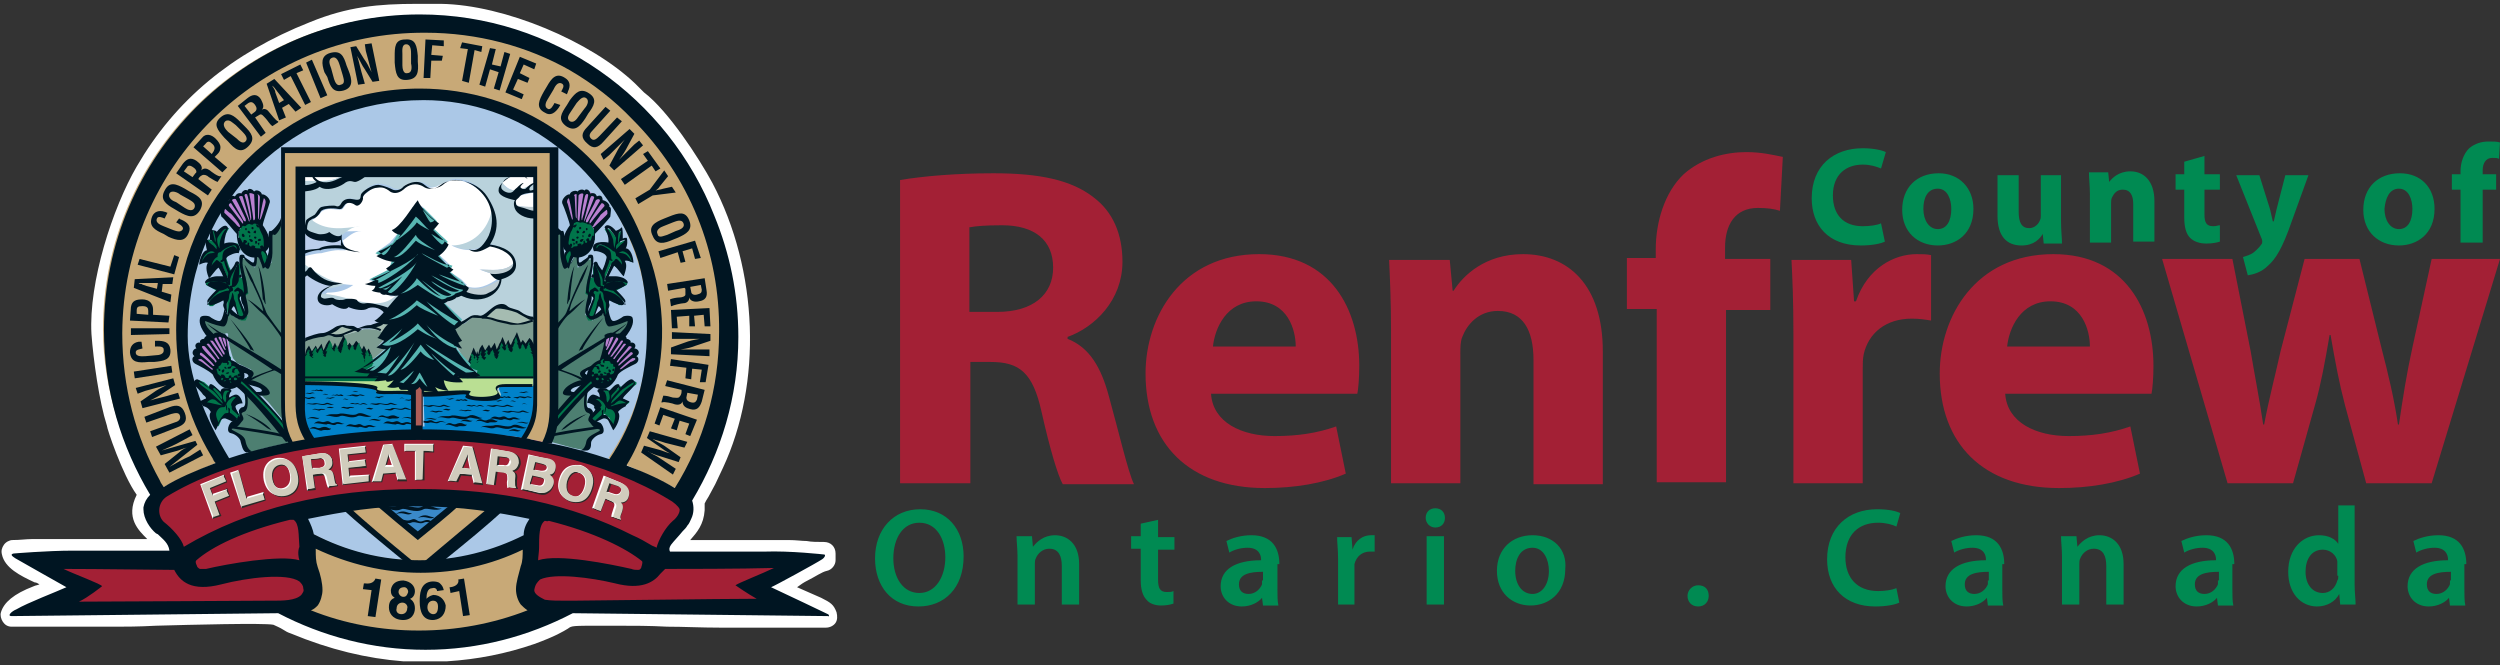
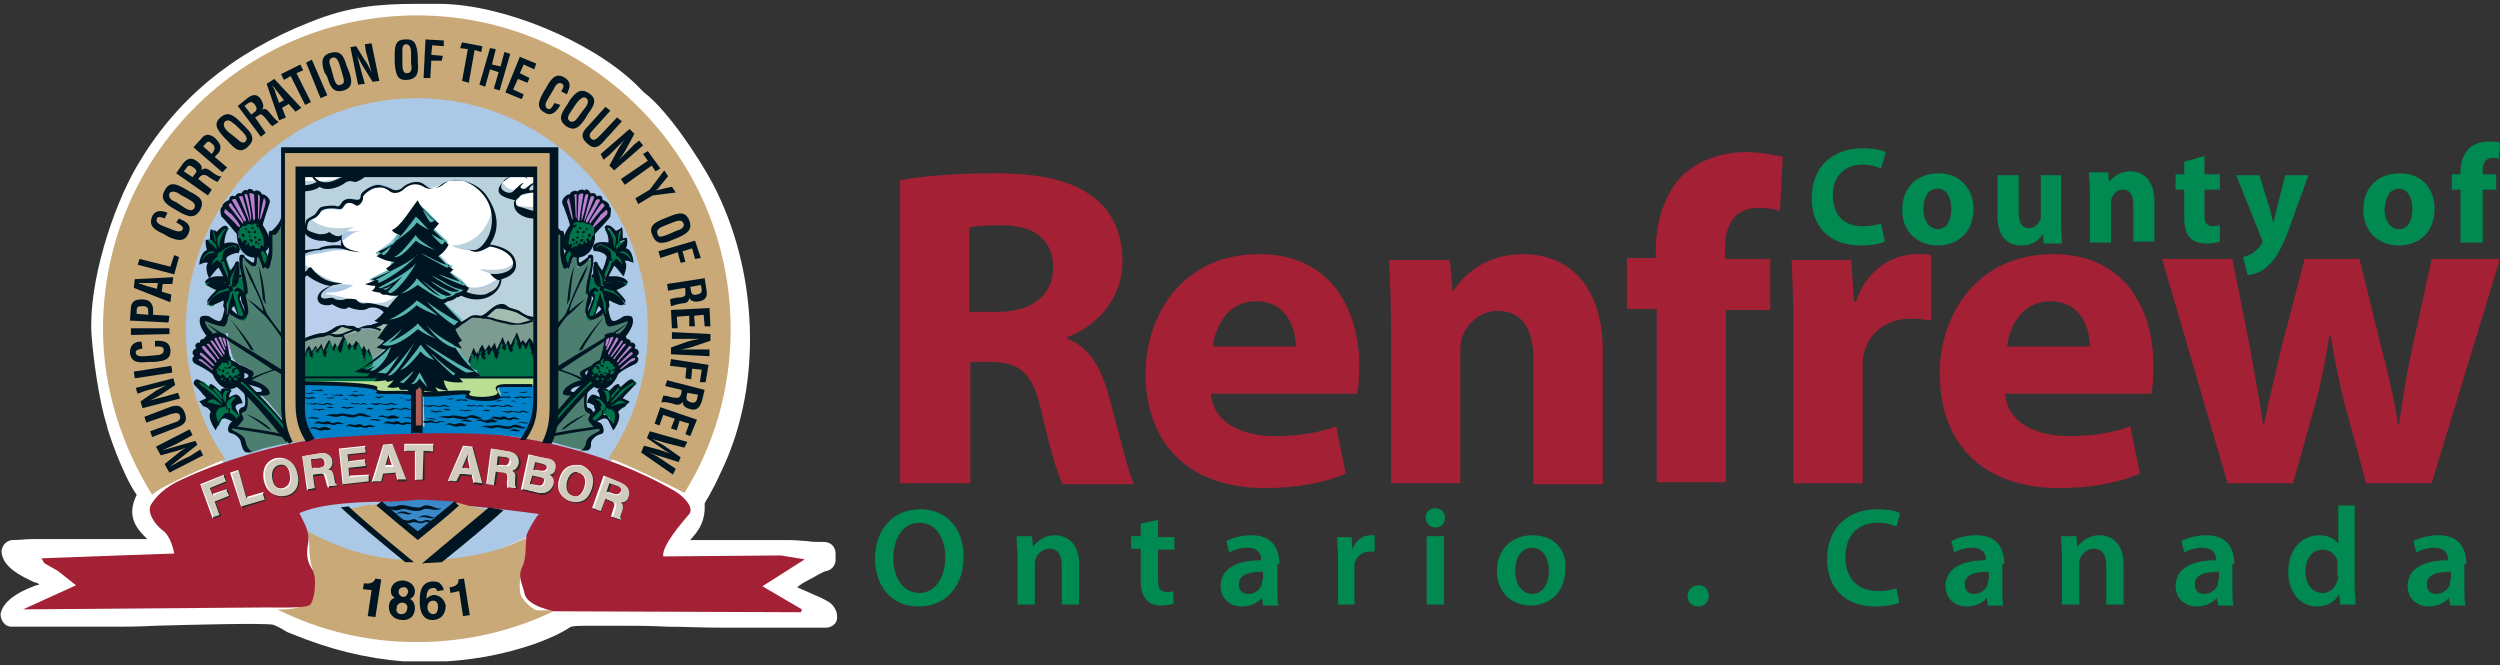
<svg xmlns="http://www.w3.org/2000/svg" xml:space="preserve" id="Layer_1" x="0" y="0" version="1.1" viewBox="0 0 259.7 69.1">
  <rect x="0" y="0" width="259.7" height="69.1" fill="#333333" stroke="none" />
  <style>.st2{fill:#fff}.st4{fill:#c8a977}.st10,.st11,.st12,.st16,.st4,.st8,.st9{fill-rule:evenodd;clip-rule:evenodd}.st8{fill:#001522}.st9{fill:#a5bcb1}.st10{fill:#4d7f71}.st11{fill:#b980d0}.st12{fill:#00754a}.st16{fill:#b9d2dc}.st17{fill:#006f45}.st17,.st19,.st20{fill-rule:evenodd;clip-rule:evenodd}.st19{fill:#fff}.st20{fill:#becdd3}</style>
  <path d="M93.6 50.2h7.2V37.6h2.1c3 0 4.4 1.1 5.3 5.2.9 4 1.7 6.6 2.2 7.5h7.4c-.6-1.2-1.6-5.5-2.6-9.1-.8-3-2-5.1-4.3-6V35c2.8-1 5.7-3.8 5.7-7.8 0-2.9-1-5.2-3-6.7-2.3-1.8-5.6-2.5-10.4-2.5-3.9 0-7.3.3-9.7.7v31.5zm7.2-26.6c.5-.1 1.5-.2 3.3-.2 3.3 0 5.3 1.5 5.3 4.4 0 2.8-2.1 4.6-5.8 4.6h-2.9v-8.8zM141 40.9c.1-.5.2-1.6.2-2.9 0-5.8-2.9-11.6-10.4-11.6-8.1 0-11.8 6.5-11.8 12.4 0 7.3 4.5 11.9 12.4 11.9 3.1 0 6.1-.5 8.4-1.5l-1-4.9c-2 .7-4 1-6.4 1-3.4 0-6.4-1.4-6.6-4.4zM126 36c.2-1.9 1.4-4.7 4.5-4.7 3.3 0 4.1 3 4.1 4.7zm18.5 14.2h7.2V36.8c0-.7 0-1.3.2-1.8.5-1.3 1.7-2.7 3.7-2.7 2.6 0 3.7 2 3.7 5.1v12.9h7.2V36.5c0-6.9-3.6-10.1-8.3-10.1-3.9 0-6.2 2.2-7.2 3.8h-.1l-.3-3.2h-6.3c.1 2.1.2 4.5.2 7.4zm34.8 0v-18h4.6v-5.3h-4.7v-1.2c0-2.3 1-4.1 3.4-4.1 1 0 1.7.1 2.3.3l.3-5.6c-1-.2-2.2-.5-3.8-.5-2.1 0-4.6.6-6.5 2.3-2 1.9-2.9 5-2.9 7.8v.9h-3v5.3h3.1v18h7.2zm7 0h7.2V38.4c0-.6 0-1.1.1-1.6.5-2.2 2.3-3.7 5-3.7.8 0 1.4.1 2 .2v-6.8c-.5-.1-.9-.1-1.5-.1-2.3 0-5.1 1.4-6.3 4.9h-.2l-.3-4.3h-6.2c.1 2 .2 4.2.2 7.7zm37.2-9.3c.1-.5.2-1.6.2-2.9 0-5.8-2.9-11.6-10.4-11.6-8.1 0-11.8 6.5-11.8 12.4 0 7.3 4.5 11.9 12.4 11.9 3.1 0 6.1-.5 8.4-1.5l-1-4.9c-2 .7-4 1-6.4 1-3.4 0-6.4-1.4-6.6-4.4zm-15-4.9c.2-1.9 1.4-4.7 4.5-4.7 3.3 0 4.1 3 4.1 4.7zm16.1-9.1 6.8 23.3h6.8l2.3-8.2c.6-2.1 1-4.3 1.5-7.2h.1c.5 2.9.9 5 1.5 7.3l2.2 8.1h6.8l7.1-23.3h-7.1l-2 9.2c-.6 2.7-1 5.3-1.4 8h-.1c-.4-2.7-1-5.2-1.7-7.9l-2.3-9.3h-5.7l-2.5 9.6c-.5 2.3-1.2 4.9-1.7 7.6h-.1c-.4-2.7-.9-5.2-1.3-7.6l-1.9-9.6z" style="fill:#a32035" />
  <path d="M95.6 52.9c-2.8 0-4.7 2.1-4.7 5.1 0 2.9 1.7 5 4.5 5 2.7 0 4.7-1.9 4.7-5.2 0-2.8-1.7-4.9-4.5-4.9m-.1 1.4c1.8 0 2.7 1.7 2.7 3.6 0 2-1 3.7-2.7 3.7S92.8 60 92.8 58c0-2.1 1-3.7 2.7-3.7m10.2 8.5h1.8v-4.2c0-.2 0-.4.1-.6.2-.5.7-1 1.4-1 1 0 1.3.8 1.3 1.8v4h1.8v-4.2c0-2.2-1.3-3-2.5-3s-1.9.7-2.3 1.2l-.1-1.1h-1.6c0 .6.1 1.3.1 2.1zm12.8-8.4v1.3h-1V57h1v3.3c0 .9.2 1.6.6 2 .3.4.9.6 1.5.6s1-.1 1.3-.2v-1.3c-.2.1-.4.1-.7.1-.7 0-.9-.4-.9-1.3v-3.1h1.7v-1.3h-1.7V54zm14.4 4.2c0-1.6-.7-3-2.9-3-1.1 0-2 .3-2.6.6l.3 1.2c.5-.3 1.2-.5 1.9-.5 1.2 0 1.4.8 1.4 1.2v.1c-2.6 0-4.2.9-4.2 2.7 0 1.1.8 2.1 2.2 2.1.9 0 1.7-.4 2.1-.9l.1.8h1.6c-.1-.4-.1-1.1-.1-1.7v-2.6zm-1.8 1.7v.4c-.2.5-.7 1-1.4 1-.6 0-1-.3-1-1 0-1.1 1.2-1.3 2.5-1.3v.9zm7.8 2.5h1.8v-4.2c.2-.8.8-1.3 1.6-1.3h.5v-1.7h-.4c-.8 0-1.6.5-1.9 1.5l-.1-1.3h-1.5c0 .6.1 1.3.1 2.3v4.7zm11.1 0v-7.1h-1.8v7.1zm-.9-10c-.6 0-1 .4-1 1 0 .5.4 1 1 1s1-.4 1-1-.4-1-1-1m10.1 2.8c-2.1 0-3.7 1.4-3.7 3.7s1.6 3.6 3.5 3.6c1.8 0 3.6-1.2 3.6-3.8.2-2-1.2-3.5-3.4-3.5m0 1.3c1.2 0 1.7 1.3 1.7 2.4 0 1.4-.7 2.4-1.7 2.4-1.1 0-1.8-1-1.8-2.4 0-1.2.5-2.4 1.8-2.4m17.2 6.1c.7 0 1.1-.5 1.1-1.1 0-.7-.4-1.1-1.1-1.1-.6 0-1.1.5-1.1 1.1s.4 1.1 1.1 1.1m20.6-1.9c-.5.2-1.2.3-1.9.3-2.2 0-3.4-1.4-3.4-3.5 0-2.4 1.4-3.6 3.4-3.6.8 0 1.5.2 1.9.4l.4-1.4c-.4-.2-1.2-.4-2.4-.4-3 0-5.2 1.9-5.2 5.2 0 3 1.9 4.9 5 4.9 1.2 0 2.1-.2 2.5-.4zm11.2-2.5c0-1.6-.7-3-2.9-3-1.1 0-2 .3-2.6.6l.3 1.2c.5-.3 1.2-.5 1.9-.5 1.2 0 1.4.8 1.4 1.2v.1c-2.6 0-4.2.9-4.2 2.7 0 1.1.8 2.1 2.2 2.1.9 0 1.7-.4 2.1-.9l.1.8h1.6c-.1-.4-.1-1.1-.1-1.7v-2.6zm-1.7 1.7v.4c-.2.5-.7 1-1.4 1-.6 0-1-.3-1-1 0-1.1 1.2-1.3 2.5-1.3v.9zm7.7 2.5h1.8v-4.2c0-.2 0-.4.1-.6.2-.5.7-1 1.4-1 1 0 1.3.8 1.3 1.8v4h1.8v-4.2c0-2.2-1.3-3-2.5-3s-1.9.7-2.3 1.2l-.1-1.1h-1.6c0 .6.1 1.3.1 2.1zm17.9-4.2c0-1.6-.7-3-2.9-3-1.1 0-2 .3-2.6.6l.3 1.2c.5-.3 1.2-.5 1.9-.5 1.2 0 1.4.8 1.4 1.2v.1c-2.6 0-4.2.9-4.2 2.7 0 1.1.8 2.1 2.2 2.1.9 0 1.7-.4 2.1-.9l.1.8h1.6c-.1-.4-.1-1.1-.1-1.7v-2.6zm-1.7 1.7v.4c-.2.5-.7 1-1.4 1-.6 0-1-.3-1-1 0-1.1 1.2-1.3 2.5-1.3v.9zm12.5-7.8v4c-.3-.5-1-.9-2-.9-1.7 0-3.2 1.4-3.2 3.8 0 2.2 1.3 3.6 3 3.6 1 0 1.9-.5 2.3-1.3l.1 1.1h1.6c0-.5-.1-1.3-.1-2v-8.3zm0 7.3c0 .2 0 .4-.1.5-.2.8-.8 1.3-1.5 1.3-1.1 0-1.8-.9-1.8-2.2s.6-2.3 1.8-2.3c.8 0 1.4.6 1.5 1.2v1.5zm13.3-1.2c0-1.6-.7-3-2.9-3-1.1 0-2 .3-2.6.6l.3 1.2c.5-.3 1.2-.5 1.9-.5 1.2 0 1.4.8 1.4 1.2v.1c-2.6 0-4.2.9-4.2 2.7 0 1.1.8 2.1 2.2 2.1.9 0 1.7-.4 2.1-.9l.1.8h1.6c-.1-.4-.1-1.1-.1-1.7v-2.6zm-1.7 1.7v.4c-.2.5-.7 1-1.4 1-.6 0-1-.3-1-1 0-1.1 1.2-1.3 2.5-1.3v.9zm-59.1-37.1c-.4.2-1.2.3-1.9.3-2 0-3.1-1.2-3.1-3.2 0-2.2 1.4-3.2 3.1-3.2.8 0 1.4.2 1.9.4l.5-1.7c-.4-.2-1.3-.4-2.4-.4-3 0-5.3 1.8-5.3 5.2 0 2.8 1.7 4.9 5.1 4.9 1.2 0 2.1-.2 2.5-.4zm6-5.2c-2.3 0-3.8 1.5-3.8 3.8s1.6 3.7 3.7 3.7c1.9 0 3.7-1.2 3.7-3.8 0-2.2-1.5-3.7-3.6-3.7m-.1 1.6c1 0 1.4 1.1 1.4 2.1 0 1.3-.5 2.1-1.4 2.1s-1.5-.9-1.5-2.1c0-1.1.4-2.1 1.5-2.1m12.9-1.4H212v4.2c0 .2 0 .3-.1.5-.1.3-.5.8-1.1.8-.8 0-1.1-.6-1.1-1.7v-3.8h-2.2v4.2c0 2.2 1 3.1 2.5 3.1 1.3 0 1.9-.7 2.2-1.2l.1 1h1.9c0-.6-.1-1.3-.1-2.3v-4.8zm2.9 7h2.2v-4.1c0-.2 0-.4.1-.6.2-.4.5-.8 1.1-.8.8 0 1.1.6 1.1 1.5v3.9h2.2v-4.2c0-2.1-1.1-3.1-2.5-3.1-1.2 0-1.9.7-2.2 1.1l-.1-1h-2c0 .6.1 1.4.1 2.3zm9.8-8.4v1.3h-.9v1.6h.9v2.9q0 1.5.6 2.1c.4.4 1 .6 1.7.6.6 0 1.1-.1 1.4-.2v-1.7c-.2 0-.3.1-.7.1-.7 0-.9-.4-.9-1.2v-2.6h1.6v-1.6H229v-1.9zm5.4 1.4 2.6 6.5c.1.2.1.3.1.4s0 .2-.1.3c-.2.3-.6.7-.9.9s-.7.3-1 .4l.5 1.9c.6-.1 1.4-.3 2.1-1 .8-.7 1.5-1.8 2.5-4.7l1.7-4.7h-2.4l-.9 3.5c-.1.4-.2.9-.3 1.3h-.1c-.1-.4-.2-.9-.3-1.3l-1.1-3.5zm17-.2c-2.3 0-3.8 1.5-3.8 3.8s1.6 3.7 3.7 3.7c1.9 0 3.7-1.2 3.7-3.8 0-2.2-1.4-3.7-3.6-3.7m-.1 1.6c1 0 1.4 1.1 1.4 2.1 0 1.3-.5 2.1-1.4 2.1s-1.5-.9-1.5-2.1c.1-1.1.5-2.1 1.5-2.1m8.7 5.6v-5.5h1.4v-1.6h-1.4v-.4c0-.7.3-1.3 1-1.3.3 0 .5 0 .7.1l.1-1.7c-.3-.1-.7-.1-1.2-.1-.7 0-1.4.2-2 .7-.6.6-.9 1.5-.9 2.4v.3h-.9v1.6h.9v5.5z" style="fill:#008a52" />
  <path d="M46.4 67.6H42c-3.8-.3-7.5-1.3-11.3-2.8-.6-.3-1.4-.7-1.9-.9-1.5-.4-14.2.1-16.5.1H1.2c.4-1.4 5-2.8 5.5-2.8-1-1.5-5-2.2-5.5-3.8 1.7 0 2.5-.2 4-.2h12.3c-.6-2.4-4.1-2.6-1.9-5.9-1.1-.8-2.9-5.6-3.5-7.4-.8-2.4-1.4-6.6-1.5-9.2-.3-5 2-12.5 4.5-16.8C19.1 11 25 6.4 32.5 3.4c3.8-1.5 7-1.8 10.7-1.8h2.5c6.4.1 15.1 3.8 19.4 8 .4.4.5.5 1 .9 2.3 1.8 5.4 6.4 6.8 9.1 4.5 8.5 5.2 19.8 1.1 28.6-.4.9-.7 1.5-1.2 2.4-1.4 2.8-.7 1.2-.7 2.4-.1 2-2.1 2.5-2.5 4.3h12.3c1.5 0 2.1.2 3.8.2v.7c-1.4.4-3.5 2.2-5.2 2.6v.5c.7.2.8.3 1.5.6l2.9 1.3c.9.4.8.4 1 .9H74.8c-3.8 0-7.1-.2-10.7-.2-7.7 0-3.2-.1-9 1.9q-4.35 1.5-8.7 1.8" class="st2" />
  <path d="M46.4 68.7h-4.5c-3.8-.3-7.6-1.2-11.7-2.9-.3-.1-.5-.2-.8-.4s-.8-.4-1-.5c-1-.2-8.6 0-12.2.1-1.8.1-3.3.1-3.9.1H1.2c-.4 0-.7-.2-.9-.5s-.3-.7-.2-1c.3-1 1.3-1.9 3.4-2.7.2-.1.4-.1.6-.2-.2-.1-.3-.2-.5-.2C2.1 59.8.5 59 .2 57.6c-.1-.4 0-.7.2-1s.6-.5.9-.5c.8 0 1.4-.1 2-.1h12c-.9-.9-2.3-2.2-1.1-4.6-1.5-2.1-3.1-6.9-3.1-7.2-.8-2.5-1.4-6.8-1.6-9.5-.3-5.4 2.2-13.1 4.7-17.4 4-6.9 9.9-11.8 18-15C36.1.7 39.3.4 43.3.4h2.5C52.4.5 61.4 4.3 66 8.7l.4.4.5.5c2.5 1.9 5.7 6.8 7.1 9.4 4.8 9.1 5.2 20.8 1.1 29.6-.3.6-.5 1.1-.8 1.7l-.7 1.3c-.2.3-.3.5-.4.7v.7c-.1 1.5-.8 2.3-1.5 3.1h10.2c.8 0 1.4.1 1.9.1.5.1 1.1.1 1.8.1s1.2.5 1.2 1.2v.7c0 .5-.4 1-.9 1.1s-1.2.6-2 1c-.4.2-.7.4-1.1.7l2.5 1.1c1 .5 1.3.7 1.6 1.5.1.4.1.8-.1 1.1s-.6.5-1 .5h-11c-2 0-3.8-.1-5.5-.1-1.8-.1-3.5-.1-5.2-.1h-1.5c-3.2 0-3.2 0-3.6.3-.5.3-1.3.8-3.5 1.6-2.9 1-5.9 1.6-9.1 1.8q.15 0 0 0m-4.3-2.3h4.3q4.2-.3 8.4-1.8c1.9-.7 2.6-1.1 3-1.4 1-.6 1.2-.6 4.9-.6h1.5c1.8 0 3.5.1 5.2.1 1.7.1 3.5.1 5.5.1h6.6c-.2-.1-.3-.2-.5-.2-.3-.1-.4-.2-.7-.3-.5-.1-.9-.6-.9-1.1v-.5c0-.5.4-1 .9-1.1.7-.2 1.6-.7 2.4-1.2h-13c-.4 0-.7-.2-.9-.4-.2-.3-.3-.6-.2-1 .3-1.1.9-1.8 1.5-2.4s.9-1 1-1.6c-.3-.6-.1-1.1.6-2.4l.7-1.3c.3-.5.5-1 .8-1.6 3.8-8.2 3.4-19.1-1.1-27.5-1.4-2.6-4.4-7.1-6.5-8.7-.4-.3-.5-.5-.7-.6l-.3-.3C60.4 6.5 52 3 46 2.9h-2.4c-4-.2-7 .1-10.6 1.5-7.6 3-13.1 7.6-16.9 14-2.3 4-4.6 11.3-4.4 16.1.1 2.6.7 6.6 1.5 8.8.9 2.7 2.4 6.3 3 6.8.5.4.6 1.1.3 1.6-.8 1.3-.6 1.5.3 2.4.6.6 1.5 1.4 1.7 2.7.1.3 0 .7-.2 1s-.6.4-.9.4H4.3s.1 0 .1.1c1.3.7 2.6 1.3 3.2 2.2.2.4.3.8.1 1.2q-.3.6-.9.6c-.3.1-.9.2-1.6.5h7.1c.6 0 2.1 0 3.9-.1 7.7-.2 11.9-.3 12.9 0 .4.1 1 .4 1.5.6.2.1.5.2.7.3 3.7 1.6 7.2 2.5 10.8 2.8" class="st2" />
  <path d="M67.7 34.2c0 13.5-10.9 24.4-24.4 24.4S18.9 47.7 18.9 34.2 29.8 9.8 43.3 9.8s24.4 10.9 24.4 24.4" style="fill-rule:evenodd;clip-rule:evenodd;fill:#abc8e7" />
  <path d="M32 55.2c3.4 1.9 7.1 3 11.3 3 4 0 8-.6 11.3-2.3 0 0 .2.2.1.7s-.3 2.4-.5 2.8-.3 1.8-.1 2.4 1.4 1.7 1.8 1.6h1.8c-4.3 2.1-9.2 3.3-14.4 3.3s-10.1-1.2-14.5-3.4c1.7.1 3.5-.4 3.7-1.2s.2-2.4-.1-3.2-.3-2.9-.3-2.9zm-16.2-3.8c-3.1-5-5.1-11-5.1-17.2 0-18 14.6-32.6 32.6-32.6s32.6 14.6 32.6 32.6c0 6.2-1.7 12-4.8 17-.9-.5-6.6-3.3-7.9-3.6 2.6-3.8 4.1-8.4 4.1-13.4 0-13.3-10.8-24-24-24-13.3 0-24 10.8-24 24 0 4.9 1.5 9.7 4.1 13.5-1.8.7-6.7 2.8-7.6 3.7" class="st4" />
  <path d="M30.2 46c-.4-.6-.9-2.8-.9-5.1V15.6h28.4L57.6 43s-.1 2.4-.8 3l-2.3-.5c1.4-1.6 1.1-3.7 1.1-5.7V17.9H31.3v24c.1.9.9 3.5 1.5 3.8-1 0-2.1.2-2.6.3" class="st4" />
  <path d="m83.6 58.1-2.5-.4-12.2.1c-.2-1.1 2.1-3.7 2.7-4.4.6-.8-.9-2.1-1.7-2.5-14.9-8.5-36.5-7.8-51-1.1-1.8.8-2.7 1.8-3.2 2.6s.4 2.1 1.2 2.7c.9.6 1.2 2.4 1.2 2.4s-11.5.4-13.8.5l.3.5 1.4.8 1.9 1.5-5.5 2.5 25.5-.2s3.6.1 4.2-.2.9-3 .3-3.8c-.5-.8-.6-1.5-.4-2.6s-.2-1.8-.9-3.2c4.5-2 16.3-1.1 24.9.1-.3.2-1.2 1.8-1.3 2.2s0 2.5-.5 3.4c-.4 1 0 1.4.3 2.7s3.1 1.8 3.1 1.8l25.6.1.1-.3-4.1-2.4z" style="fill-rule:evenodd;clip-rule:evenodd;fill:#a32035" />
  <path d="M48.9 52.6q0-.15 0 0l-1.4-.4-4.2 3.3-3.8-3.2-1 .2-.1-.1-2.2.5c1.2 1.1 6.5 5.4 6.5 5.4h1.9l6.3-5.3z" class="st4" />
  <path d="M49.4 52.4H49zc0 .1 0 0 0 0" style="fill-rule:evenodd;clip-rule:evenodd;fill:#dfd6bf" />
  <path d="M55.6 33.1v4.7l-7 .4-.2-.6-1.3-2.2.2-1.6.3-.2h.7l.8-.7 1.6.1.7.2 1.3.3.9.1h.9l.7-.2zm-16.3 2.8.7-.7-.4-.2.2-.4c-.4-.3-.8-.4-1.3-.4h-.7l-.6.2c-1.1.3-2.3.8-3.3.3l-.5.1-.7.1-1.2.4-.1 3h5.8l1.8-1.2.7-.6.4-.4h-.3z" style="fill-rule:evenodd;clip-rule:evenodd;fill:#7d9c91" />
  <path d="M55.6 37.4V36l-.3-.5c0-.1-.3-.4-.3-.4l-.4.6-.3-.4s-.1.2-.2.3l-.4-1.1s-.3.7-.4.8c0 .1-.2.4-.2.5H53l-.2-.5-.2.4v.1h-.1c0-.1-.3-.8-.3-.8l-.2.5s-.2.3-.2.4l-.2.4-.2-.7-.4.6-.2-.4-.4.6-.3-.6-.2.3s-.1.1-.2.6v.1c-.1-.1-.1-.3-.1-.3s-.1 0-.1.3l-.3-.7-.5 1.3c0 .1-.1.2-.1.2 0 .1.5.5.5.5zm-3.3-1.6" class="st8" />
  <path d="M37.2 34.4H37l-.5-.4h-.4l-.5-.2-.4-.1-1.2 1h-.1c1 .5 2.2 0 3.3-.3m2.9-.3.3-.6-.8.1-.7.4-.4.2c.5 0 .9.1 1.3.4z" class="st9" />
  <path d="m28.1 24.8.2-.7.3.1.8-1.2v19.3l.1 1.2.2.5-1.8-2.2-1.1-1.1s.7.2.8 0-.3-.6-.7-.8c-.4-.3-1.3-.5-1.3-.5l.3-.5.2-.5-1.5-.7-.4-.5s-.6-1.8-.5-2.5c-.1-.2-.4 0-.4 0-.2-.2-1 .1-1 .1l-.5.2-.9-1.8.3-.3 1 .3.9.4.5-.6.1-.4.1-.1.1-.3.3.5.8.5.7-.6-.4-1.5-.1-.5.3-.1-.4-2.5-.2-1.2.5.1.6.6.5.3v-1.1l.3-.1.3.6.5.6.6-.5zm1.6 20.5-4.1-4.9-.2 2.1-.4.2.1 1-1.1.7.2.4 1 .8.6 1.5 1.5-.5 1.7-.4 1.1-.2z" class="st10" />
  <path d="m24.5 23.7-1.4-1.5.6-1.4 1-.5.4-.3.3-.2.9.1.6.1.3.3h.3l.4.6-.8 2.2-.5-.2-.2.2-.3-.1-.4.3h-.3l-.2.2-.2.1-.1.3zm-2.3 14.9c.1-.3 1.4-1.6 1.5-1.7s.1-.8.1-.8l-.2-1.2-.6-.2-.4.2H22l-.5.6-.7.4-.1.6-.4.2.2.5-.3.2.8.6z" class="st11" />
  <path d="M27.2 23.5c.4.5.8 1.9.5 2.2-.2.4-.1.5-.1.5l.3.5-.2 1.1-.3-.1-.4-1.2-1.1-.6-1.1-1V24l.2-.3.1-.2.3-.3.2-.1.4-.1h.4l.3-.1.3.1zM25 33.3l-.7-1.9-.3.5-.1.6-.1.3-.1.1-.1-.7v-1.1H23l-.9.7h-.3l-.2-.2.2-.4.6-.8.1-.2-.7-.4-.4-.2s-.1-.3.2-.5 1.1-.1 1.4-.1.8.2.8.2l-.8-1.8-.6.4-.6-.3.1-.7-1 .4v-.3l.3-.7.6-.3-.3-.7.1-.3h.1l.3.1v-.8l.1-.3.6.5.6-.7h.5l-.6 1v.8l1-.2h.5l.3.7-.6-.1-.8.5-.1.4.3.9.3.6.7-.9h.4l-.2.5v1l.5-.2.3 1.8-.3.2s-.3-.1-.5 0c-.1.1-.1.5-.1.5l.5 1.1.3.6-.2.4zm0 9.9-.8-.9.1-.4.5-.3-.1-.4-.3-.1-.5.2-.2.2.2-.9-.3-.2h-.4l-.2.4-.3-.3-.6-.5-.1.4-.8-.7-.5-.2-.2.1s-.1.2.1.3 1.5 1.4 1.5 1.4l-.9.4.4.3.9.3-.3.7v.5l.5.8.4-.9.5-.4.4.3.4.5.6-.1zm4.9 2.2-3.5-4.1-1.5-1.4-.7.2-.8-.1-.6-.4-.5-.9v-.6l.4-.5 1-.7.3.2v.4l.5.2.5.5.3.6v.7l.6.6 1.4 1.4 1.3 1.4.8.9z" class="st12" />
  <path d="m58.5 24.5-.2-.4-.3.1-.4-.4v19.3l.2.1 1.2-1.3.9-1s-.7.2-.8 0 .3-.6.7-.8c.4-.3 1.3-.5 1.3-.5l-.3-.6-.1-.5 1.4-.7.4-.4s.5-1.8.4-2.5c.1-.2.4 0 .4 0 .2-.2 1 .1 1 .1l.4.1.9-1.8-.3-.3-1 .3-.9.4-.5-.6-.1-.4-.1-.1-.1-.3-.3.5-.8.5-.7-.6.4-1.5.1-.5-.3-.1.4-2.5.2-1.2-.5.1-.6.6-.5.2v-1.1l-.3-.1-.3.6-.4.6-.5-.6zm-1.7 20.8 4.1-4.9.1 2.1.5.2-.1 1 1.1.7-.2.4-1 .8-.5 1.2-1.4-.3-1.8-.5-1.1-.3z" class="st10" />
  <path d="m61.9 23.7 1.5-1.5-.7-1.4-.9-.5-.4-.3-.3-.2-.9.1-.6.1-.3.3h-.4l-.3.6.8 2.2.4-.2.3.2.3-.1.4.3h.3l.2.2.1.1.2.3zm2.4 14.9c-.1-.3-1.4-1.6-1.5-1.7s-.1-.8-.1-.8l.2-1.2.6-.2.4.2h.5l.5.6.7.4.1.6.4.2-.3.5.3.2-.7.6z" class="st11" />
  <path d="M59.3 23.5c-.4.5-.8 1.9-.5 2.2.2.4.1.5.1.5l-.3.5.2 1.1.3-.1.5-1.2 1.1-.6 1.1-1V24l-.2-.3-.1-.2-.3-.3-.2-.1-.4-.1h-.4l-.3-.1-.4.1zm2.2 9.8.7-1.9.4.6.2.6.1.3.1.1.2-.6L63 31h.4l.9.7h.3l.2-.2-.2-.4-.6-.8v-.1l.7-.4.4-.2s.2-.3-.1-.5-1.2-.1-1.5-.1-.8.2-.8.2l.8-1.8.6.4.6-.3-.1-.7 1 .4v-.4l-.3-.6-.6-.2.3-.7V25h-.2l-.4.2.1-.9V24l-.6.5-.6-.7h-.5l.6 1v.8l-1-.2h-.6v.7l.4-.2.8.5.1.4-.3.9-.3.6-.7-.9-.1.1-.1.4v1l-.5-.2-.3 1.8.3.2s.3-.1.5 0c.1.1.1.5.1.5l-.5 1.1-.3.6.2.4zm-.1 9.9.8-.9V42l-.5-.3.1-.4.3-.1.5.2.2.2-.2-.9.3-.2h.4l.2.4.3-.3.7-.5.1.4.8-.7.5-.2.2.1s.1.2-.1.3-1.5 1.4-1.5 1.4l.9.4-.4.3-1 .3.2.6v.5l-.5.8-.4-.9-.5-.4-.4.3-.4.5-.5-.3zm-4.5 1.9 3.1-3.8 1.6-1.4.7.2.8-.1.5-.4.6-.9v-.6l-.5-.5-.9-.7-.3.2-.1.4-.5.2-.5.5-.2.6v.7l-.6.6-1.5 1.4-1.3 1.4-.4.7z" class="st12" />
  <path d="M31.5 39.8c-.1 1.3-.5 4.2 1 5.8 5.8-.5 16.6-1 22-.1 1.1-1.4 1.2-3.8 1.2-5.5-1.6.1-3.1.1-3.4.1s-.6.1-.4.5.2.8-.4.8c-.6.1-2 0-2.3-.1s-.2-.8-.6-.7-4.6.4-4.6.4l.1 3.3H43l-.1-3.4s-1.3-.2-1.7-.2c-.4.1-1.6 0-1.9 0-.3-.1-.3-.5-.8-.6s-4.8-.4-4.8-.4z" style="fill-rule:evenodd;clip-rule:evenodd;fill:#0082ca" />
  <path d="m39.6 52.2 3.8 3.3 3.8-3.4-3.6-.2z" style="fill-rule:evenodd;clip-rule:evenodd;fill:#3a89c9" />
  <path d="m31.5 35.4 1.2-.5.7-.1.8-.2.8-.7h.5l.6.2.3-.1 1 .3.5-.2 2.1-.6.3-1.3-1.3-.4h-1.1l-.4.2-1.3-.5-1.9-.2h-1l-.2-.6.5-.5 1-.5-1.2-.4-1.4-1-.5.4zm0-9.2c.4-.3 1.5-.3 1.7-.3.6-.3 2.1-.3 2.4-.2-.2-.4-.3-1.1-.3-1.1l-.8.3-1-.3-2-.6z" style="fill-rule:evenodd;clip-rule:evenodd;fill:#bbceeb" />
  <path d="m31.7 23.7.2-.4.1-.4s.3-.4.6-.5.5-.9.8-.9c.3-.1.9-.2 1.2-.1s.6.6 1.1-.3c.4-.9 1.2-.3 1.5-.3.2 0 .6-.7.8-1 .1-.3.6-.6 1.1-.7s1.1.1 1.5.3c.3.2.9.4 1.2.1.4-.4 1.7-.9 2.4-.4s1 .3 1.5.1 1.2-1 2.9-.4c1.6.6 2.5 2.4 2.7 2.9s.1 2.4-.2 2.7-.5.9-.5.9.3 0 .9.2 2.2 1.1 2.1 1.8-.6 1.3-1.5 1.5c-.2.9-.6 1.6-1.2 1.9s-2 .2-2.9-.4c-.3.3-.8.6-.8.6l-1.2.4 2 1.8-.3.5c1-.1 1-.5 1.5-.7s1 .1 1.6-.2c.5-.4 1.3-.9 1.7-.9.4-.1.3.3.8.4.4.1 1.3.5 1.3.5l1.1.4V22.4l-1.6-.5s-.8-.5-.4-1.1c-1.3-.3-1.8-.9-1.5-1.3s.8-1.1 2.2-1.1l.3-.4-16.7-.2-.6.9-1.2-.2-1.8.8-1.4-.1-1.5.4z" class="st16" />
  <path d="m50.3 33 1.3-1 1.3.1 1.1.4 1.3.7-.8.4-1.2.1-1.6-.4-.7-.2z" class="st9" />
  <path d="M48.6 38.1s0-.1 0 0q0-.15 0 0c0-.1 0 0 0 0" class="st17" />
  <path d="m38.2 37.7.5-.5-.1-.2v-.1l-.3-.7-.2.3-.3-.6-.2.4-.3-.5c0-.1-.3-.4-.3-.4l-.4.6-.3-.4s-.1.2-.2.3l-.4-1.1s-.3.7-.4.8c0 .1-.2.4-.2.5H35l-.2-.5-.2.4v.1h-.1c0-.1-.3-.8-.3-.8l-.2.3s-.2.3-.2.4l-.2.4-.2-.7-.4.6-.2-.4-.4.6-.3-.6-.2.3s-.1.1-.2.6v.1c-.1-.1-.1-.3-.1-.3h-.1V38l6.2-.3zm-3.9-1.8" class="st8" />
  <path d="m37.4 40-5.9-.2v-.7h8.8l.2.2.6-.2.1.6.5.1.3.3h.7l.3.5-.1.3-1.5-.2h-2.3l-.2-.4zm10.5-.8-.4.1-1.2-.3-1.8.9-.4.5-.1.4v.3l3.3-.2 1.5-.1-.1.4.6.3 2.5-.1.2-.4-.4-.6.3-.2 1.2-.2 2.3.1v-1z" style="fill-rule:evenodd;clip-rule:evenodd;fill:#badf93" />
  <path d="m36.1 17.7-4.6-.1v1.3c1.6-.2 3.4.3 4.6-1.2" class="st19" />
  <path d="M36.1 17.7c-1.2 1.5-3 1-4.6 1.1v.7L33 19l.6.4 2.4-1 1 .2.9-.9zm-4.6 9.4v1.5l.4-.6 1 1 1.6.6s-.4.2-.7.4c1-.1 1.8-.3 2.7-.8-1.9.1-3.4-.9-5-2.1" class="st16" />
  <path d="m48.5 29.8-.5.5s1.4.6 1.8.6 1.7-.9 2-1.1c.2-.2.2-.6.2-.8-1.1.7-2.3 1.3-3.5.8" class="st20" />
  <path d="M46.9 25.4c1.3.8 2.7.6 3.7-.1.5-.5.7-2.4.6-3.3 0-.1 0-.3-.1-.4-.4 2.2-2 3.8-4.2 3.8" class="st16" />
  <path d="M53.4 27.3c-.1-.5-.6-1-.9-1.2-.4-.3-1.1-.6-2-.6l.1-.1c-1 .7-2.3.8-3.7.1 2.2 0 3.8-1.6 4.2-3.7-.2-.8-.9-1.7-1.5-2.2-.5-.4-1.6-1-2.5-.9-.4 0-1.3.4-1.6.6s-.9.2-1.1.2c-.3-.1-.4-.4-1.1-.5-.8-.1-1.3.2-1.5.6-.3.4-.9.4-1.1.3s-.2-.4-1.1-.5c-1-.1-1.3.6-1.6.7s-.4.9-.6 1-.6-.1-1-.1c-.4-.1-.6.5-.8.7s-.9 0-1.3 0-.9.2-1 .4-.5.5-.6.6q-.15 0-.3.3c1.7 1.3 3.6 1 5.2 1-.9 0-1.4.6-2 1l.3 1h-.5c-.6-.1-2 .3-2 .3-.6 0-1.7.3-1.7.3v.9c1.5 1.1 3.1 2.1 5 2.1-.8.6-1.7.8-2.7.8-.2.2-.5.3-.6.4 2.7 0 6 2.2 8.1 0l-.1-.1-.8.1-.6-.5-.6-.3-.4-.1.1-.6-.8-.2 2.3-1.2.4-1-.4-.3c-1 .1-1.5-.4-1.5-.4l1.4-1 2-2.3 1.3-1.5 1.5 1.5-.7.5.5.5 1.2 1-1.1 1.2 1 .9.6.6-.4.4 1.5 1 .6.6-.1.1c1.2.5 2.4-.1 3.4-.8v-.1s.1 0 .2-.1c-.7-.2-1.4-.4-2.2-.7 1.2 0 2.7.3 3.6-.7" class="st19" />
  <path d="m32.2 22.7-.3.3c-.1.2-.1 1-.1 1l2.9.8.7-.4v.1c.6-.4 1.1-1 2-1-1.6.2-3.6.6-5.2-.8" class="st16" />
  <path d="m52.5 28.4-.2.2c.3-.2.6-.4.9-.8.1-.2.2-.4.2-.5-.9 1-2.4.7-3.5.7.8.3 1.5.6 2.2.7.1 0 .1-.1.2-.1z" class="st20" />
  <path d="m33.2 30.5-.1.1c-.3.2.1.7.1.7l2 .3s2.5.2 3 .1 2 .8 2 .8l1.2-1.7-.2-.2c-1.9 2.1-5.2-.1-8-.1" class="st16" />
  <path d="M55.4 19.1v-1.4l-1 .1-.2.4c-1.1 0-1.7.4-2 .8 1.1 1.4 2.2.6 3.2.1" class="st19" />
  <path d="M55.4 19.1c-1.1.5-2.2 1.2-3.2 0-.1.2-.2.4-.3.5-.2.5.3.8 1 1 .8-.3 1.7-.5 2.5-.7z" class="st16" />
  <path d="M52.9 20.6c.2.1.4.1.7.1-.1.2-.2.4-.1.6.6.2 1.3.2 1.9.2V20c-.8.2-1.6.3-2.5.6" class="st19" />
  <path d="M53.5 21.3c.1.2.2.4.4.6.3.4 1.6.5 1.6.5v-.9c-.7 0-1.4 0-2-.2" class="st20" />
  <path d="m42.9 21.5-2.1 3.7-1.8 1.1c.3.2 1.1.5 1.8.5l-.4 1.2-2 1 .7.3-.1.7c.4.1.7.2.7.2l.5.3 1.6.2-1.6 2.7.4.3-.6 1.6-.5.7.7.1-.7.7-2.1 1.4.8.3.4.1.6.2h.5l.6.4.4.1.5-.3v.7l.8.2.8.3.7-.3.6.4.5-.2 1.8-1.2.8.3.4-.6.9.2 1.1-.2-2.1-2.3-.2-1V34l.7-.8-2-1.9 1.3-.6.5-.1.8-.6-.5-.7-1.4-1.1.3-.6-.7-.2-.9-1.2.9-.6.2-.5-1.6-1.5.5-.6-1.4-1.4z" style="fill-rule:evenodd;clip-rule:evenodd;fill:#57b6b2" />
  <path d="M43.9 40.4v3.9H43v-4l.3-.4z" style="fill-rule:evenodd;clip-rule:evenodd;fill:#ae5d57" />
  <path d="M55.5 37.5c0-.1-.2-.6-.2-.6h.1l-.3-.3h.2s-.1-.2-.2-.3h.1s-.1-.2-.2-.3h.1s-.1-.2-.2-.3h.1v-.2c-.1.1-.2.3-.2.3h.1s-.1.1-.2.3h.1l-.2.2s-.1-.3-.2-.3h.1s-.2-.2-.2-.3c0 0-.1.2-.2.3h.1s-.1.2-.2.3c0 0-.1-.2-.2-.3h.1s-.2-.3-.2-.4h.1l-.2-.6s-.1.3-.2.5h.1s-.1.3-.2.4h.1c-.1.1-.2.2-.2.3h.1c0 .1-.1.2-.1.2h.1l-.2.2-.3-.3h.1s-.1-.2-.2-.3h.1s-.1-.2-.1-.3c0 0-.2.3-.2.4h.1c0 .1-.1.2-.1.2h.1s-.1.1-.2.1c0 0-.2-.2-.3-.4h.2-.1.1s-.1-.3-.2-.4c0 0-.1.3-.2.5h.1c0 .1-.2.2-.3.4h.2s-.1.3-.2.4h.1s-.1.3-.2.4l-.3-.3.2.1s-.2-.2-.2-.3h.1c-.1-.1-.2-.4-.2-.5 0 0-.1.2-.3.3h.1s-.1.2-.2.3c0 0-.2-.1-.2-.3h.1s-.1-.2-.1-.3c0 0-.2.3-.3.4h.2c0 .1-.2.3-.2.4h.2s0 .1-.2.3l-.3-.3h.1c-.1-.1-.2-.4-.2-.4h.1v-.4c0 .1-.2.5-.2.5h.1s-.1.2-.3.3h.2c0 .1-.2.2-.2.2h.1l-.1.2h.1c0 .1-.1.1-.1.2l-.1-.1h.2s-.1-.1-.2-.3h.1l-.2-.4c0 .1-.1.2-.1.2h.1s-.1.1-.1.2l-.1-.2h.1l-.1-.2-.2-.2s-.1.2-.1.3h.1s0 .1-.1.3h.1s-.1.2-.2.3h.1s0 .4-.1.5c.2.2.6.3.8.4l-.1.4h-1.1l-.8-.2.4.6h7.7c-.2-.4-.2-1.6-.2-1.8" class="st12" />
  <path d="m31.6 37.1.3-.3h-.1s.2-.4.2-.5l.1.2H32s0 .2.1.4l-.1.1.4.4c.1-.2.1-.2.2-.3h-.2c0-.1.2-.3.2-.4-.1.1-.2 0-.2 0 .1-.1.3-.4.3-.4.1.1.1.3.1.3h-.1c0 .1.2.3.2.3.1-.1.2-.3.2-.3H33l.3-.3c0 .1.1.4.2.5h-.1c0 .1.2.3.2.3-.1 0-.2-.1-.2-.1.1.2.3.3.3.3.1-.1.2-.4.2-.4h-.1c.1-.1.2-.4.2-.4h-.2c.1-.2.2-.3.3-.4H34c.1-.2.2-.5.2-.5 0 .1.2.4.2.4-.1 0-.1-.1-.1-.1l.2.4h-.2c.1.1.3.4.3.4.1 0 .2-.1.2-.1h-.1s.1-.1.1-.2h-.1c.1-.1.2-.4.2-.4 0 .1.1.3.1.3h-.1c.1.1.2.3.2.3H35l.3.3.2-.2h-.1l.1-.2h-.1c.1-.1.2-.2.2-.3h-.1c.1-.1.2-.4.2-.4h-.1c.1-.3.2-.5.2-.5l.2.6h-.1c0 .1.2.4.2.4H36c.1.2.2.3.2.3.1-.1.2-.3.2-.3h-.1c.1-.1.2-.3.2-.3 0 .1.2.3.2.3h-.1c0 .1.2.3.2.3l.2-.2h-.1c.1-.2.2-.3.2-.3H37s.1-.2.2-.3l.1.2h-.1c0 .1.2.3.2.3h-.1c.1.1.2.3.2.3h-.1c.1.1.2.3.2.3h-.2l.3.3h-.1c.1.1.2.7.2.7.1-.1.1-.5.1-.5h-.1c.1-.2.2-.3.2-.3h-.1c.1-.2.1-.3.1-.3h-.1c.1-.1.1-.3.1-.3l.2.4.1.2h-.1c0 .1.1.2.1.2 0-.1.1-.2.1-.2h-.1l.1-.2s.1.4.2.4h-.1c0 .1.2.3.2.3h-.2l.2.2h-.1l.1.2-1.2.7 1.1.3v.2l.6-.1.5.2-.3.3h-8.1z" class="st17" />
  <path d="m31.7 37.1.3-.3h-.1s.2-.4.2-.5l.1.2h-.1s0 .2.1.4h-.1c.1.1.4.3.4.3.1-.1.1-.2.2-.3h-.2c0-.1.2-.3.2-.4-.1.1-.2 0-.2 0 .1-.1.3-.4.3-.4.1.1.1.3.1.3h-.1c0 .1.2.3.2.3.1-.1.2-.3.2-.3h-.1l.3-.3c0 .1.1.4.2.5h-.1c0 .1.2.3.2.3-.1 0-.2-.1-.2-.1.1.2.3.3.3.3.1-.1.2-.4.2-.4h-.1c.1-.1.2-.4.2-.4-.1.1-.2 0-.2 0 .1-.2.2-.3.3-.4h-.1c.1-.2.2-.5.2-.5 0 .1.2.4.2.4-.1 0-.1-.1-.1-.1l.2.4h-.2c.1.1.3.4.3.4.1 0 .2-.1.2-.1h-.1s.1-.1.1-.2h-.1c.1-.1.2-.4.2-.4 0 .1.1.3.1.3H35c.1.1.2.3.2.3h-.1l.3.3.2-.2h-.1l.1-.2h-.1c.1-.1.2-.2.2-.3h-.1c.1-.1.2-.4.2-.4h-.1c.1-.3.2-.5.2-.5l.2.6H36c0 .1.2.4.2.4h-.1c.1.2.2.3.2.3.1-.1.2-.3.2-.3h-.1c.1-.1.2-.3.2-.3 0 .1.2.3.2.3h-.1c0 .1.2.3.2.3l.2-.2H37c.1-.2.2-.3.2-.3h-.1s.1-.2.2-.3l.1.2h-.1c0 .1.2.3.2.3h-.1c.1.1.2.3.2.3h-.1c.1.1.2.3.2.3h-.2l.3.3h-.1c.1.1.2.7.2.7.1-.1.1-.5.1-.5h-.1c.1-.2.2-.3.2-.3H38c.1-.1.1-.3.1-.3H38c.1-.1.1-.3.1-.3l.2.4.1.2h-.1c0 .1.1.2.1.2 0-.1.1-.2.1-.2h-.1l.1-.2s.1.3.2.4h-.1c0 .1.2.3.2.3h-.2l.2.2h-.1l.1.2-1.2.7 1.1.3v.2l.6-.1.5.2-.3.3h-8z" class="st12" />
  <path d="M31.4 28.8c.2.1.5-.2.5-.2.6.5 1.8 1.1 2.5 1.1-.7.2-1.5.7-1.4 1.4s1.2.7 1.5.5c.6.4 1.4.7 1.7.3.7.3 1.5.4 1.9.2.4-.3 1.4-.2 1.8.4l.5-.5c-.7-.3-2.1-.6-2.4-.5-.4.1-.8-.1-.9-.3s-1.1-.2-1.3-.1-.9.1-1.1-.1-.9.1-1.1 0c-.3-.1-.3-.2-.2-.5s1.1-.9 1.3-.9.5-.1.9-.2c-.9 0-1.5-.2-1.9-.4s-1-.7-1.2-1-.3-.3-.5-.1c-.1.2-.3.4-.4.3v.6zm4-3.9c.1.4-.1.5.1.6-1-.1-2.1.1-2.3.3-.1.1-1.7.1-1.8.3v.4c.4-.3 1.6-.6 1.9-.5.2-.2 2-.3 2.5-.1s1.4.3 1.6.3c-1.5-.3-2-.6-1.9-1.9 0 .3-.6.4-1.3-.2-.2.2-.9.3-1.2.2s-1.2-.3-1.1-.6c0-.3.1-.7.3-.8s.2-.2.4-.2c.2-.1.5-.3.7-.7s1.3-.4 1.8-.3.5-.2.7-.4c.2-.3.7-.3 1.1 0s.9-.5.8-.8c0-.3.9-1 1.5-1 .6-.1.9.1 1.2.3.3.3.9.4 1.5-.1.5-.5 1.3-.8 2.1-.3.7.5 1.8 0 2-.2 1.2-1.1 3.3-.3 4.4 1.3s.7 3.5.2 4.3-1 1.4-1.9 1.1c.8.6 1.6 0 2.2-.3 1.2.2 2.5.9 2.4 1.9-.1.9-2 1.1-2.4.9.2.3.6.7 1 .7-.2 1.1-1 1.2-1.3 1.4s-1.5.2-2.4-.3l-.5.4c2.1 1.2 4.3.1 4.4-1.6.4-.1 1.6-.5 1.5-1.6-.1-1.2-1.3-1.8-2.7-2 1.1-1.7.8-3.3-.3-5s-3.7-2.1-4.8-1.2c-.4.3-.9.7-1.7 0s-2.1 0-2.3.3c-.3.3-.8.3-1 .2s-.8-.4-1.5-.5c-.7 0-1.7.7-1.8 1s.1.7-.8.5-1.2.3-1.3.5-.3.3-.5.2-1.2 0-1.5.1-.5.6-.7.8c-.3.2-.8.4-.9.6-.1.3-.2 1-.2 1.2.3.7 1.5 1 2.1.9.8.3 1.3.2 1.7-.1m-4.1-5.8v.8c.4 0 1.5-.1 1.9-.5.7.5 1.9.1 2.5-.3.6-.5.9-.2 1.2-.2s1.2-.6 1.3-.8c.3-.1.5-.2.7-.5h-.4c-.1.2-.6.1-.7 0 0 .3-.4.5-.5.3-.1.3-.7.3-1 .2.1-.2.2-.3.2-.5l-.1.1c-.2.6-.5.5-1.1.8s-1.5.7-2.3.2c-.4-.3-.6-.7-.6-.7 0 .4.1.6.5.9-.3.2-1.3.5-1.6.2m24.2 3.6c-1 0-1.8-.5-2-1s-.1-.8 0-.9c-.9-.2-1.8-.5-1.7-1.1 0-.6 1-1.2 1.3-1.4.2-.1.8-.2 1-.2.1-.2.4-.5.6-.5h.3c-.3.1-.6.3-.8.5.4.2.5.3.6.5-.3-.3-.5-.3-.9-.4-.5 0-1.2.2-1.5.5-.3.4-.4.6-.3.9.2.3.7.5 1 .4s.3-.3.6-.5c.2-.2.5-.5.7-.5-.3.3-.4.4-.3.5s.3.2.5.1c.1-.1.6-.6.9-.6v.1c-.2.1-.6.4-.5.6 0 .2.4 0 .5 0v.3c-.4 0-1.3.1-1.5.4s-.5.3-.4.7c0 .4.5.4.8.5s.8.3 1.1.3zM30.2 45.8l-.7-1.2c-1.5-1.9-4-4.5-4.5-4.8l.1-.2c.5.4 3.6 3.5 4.3 4.5l-.1-.4c-.4-.6-3-3.4-4-4.3.3-.5-.1-1.6-1.3-2-.2-.4-.5-2.1-.5-2.6 0 0-.3-.2-.5-.2-.2-.1-.7-.1-.8.1-.1-.1-.6-.1-.5.2-.3-.1-.5.2-.5.3-.3 0-.5.2-.4.4-.3-.1-.7.2-.4.6-.3 0-.6.5-.2.8-.3.1-.3.6.1.8s1.4.7 1.8 1.1c.3.8 1.3 2 2.5 1.3 1.3 1 3.6 3.8 5.1 5.7zm-6.8-10.6c0 .1.1.4.1.6s0 .2-.1.2c0-.1-.3-.8-.3-.9.1-.1.3.1.3.1m-.4-.1c0 .1.3.9.4 1.1s0 .2-.1.1-.5-1.1-.6-1.2c0-.2.3-.1.3 0m-.5 0c0 .1.7 1.3.8 1.5s0 .3-.1.2-.8-1.3-.9-1.5.2-.3.2-.2m-.4.3c.1.1.9 1.3 1 1.5s0 .2-.1.1-1-1.3-1.1-1.5c-.2-.2.1-.1.2-.1m-.4.3c.1.1.8 1.1 1 1.4.2.2 0 .3-.1.1s-.8-1-1.1-1.4c-.1-.1.1-.1.2-.1m.3 2.7c-.1-.1-.8-.6-.9-.7s-.5-.3-.5-.3c0-.1.1-.1.3-.1.2.1 1 .9 1.2 1 .1.1 0 .1-.1.1m.1-.4c-.3-.3-1.2-1.1-1.3-1.1-.1-.1 0-.4.2-.2.2.1 1.1 1 1.2 1.2.1 0 .1.2-.1.1m.2-.5c-.1-.1-1.1-1-1.3-1.4-.1-.2.2-.2.3-.1s1.1 1.3 1.2 1.5c0 .2-.2.2-.2 0m.8 2c-.2 0-.1-.1-.1-.2s.1 0 .2 0zm.2.1c-.2 0 .1-.1.1-.1.1 0 .1.1-.1.1m.5-.2c0-.1.1-.2.2-.1 0 .1 0 .2-.1.2s-.2-.1-.1-.1m.1.3c-.1-.1.1-.1.1 0 .1.1 0 .1-.1 0m.5-.2c-.1 0-.1-.1-.1-.2s.2-.1.3 0 0 .2-.2.2m.3-.3c0-.1-.1-.3-.2-.2-.1 0-.3.1-.2.2H24c.1-.2 0-.2-.1-.2s-.2.1-.1.2c-.1.1-.3.1-.4 0 0-.1-.1-.3-.3-.3s-.2.1-.1.2c-.2-.1-.3-.2-.4-.3 0-.2-.1-.3-.1-.4s0-.1.1-.1.1 0 .1-.1 0-.2.1-.2.1-.1.2-.2c0-.1.1-.2.2-.1h.3c.1 0 .1 0 .1.1s.1.2.1.1c.1-.1.1-.3 0-.3-.1-.1 0 0 0-.1s.3 0 .3.2c.1.1 0 .1 0 .2.1 0 0 .2-.2.2s-.2.2-.1.2.3 0 .3-.1.1-.2.2-.2.4.2.3.2-.3.1-.3.1c-.1 0-.1.3 0 .3.1-.1.2-.1.2-.2s.1-.1.2-.1.1.1.1.1c.1.2.2.3.2.4-.3 0-.3.4 0 .3.2 0 0 .1-.2.1" class="st8" />
  <path d="M24.3 38.5c-.2-.1-.3.2-.1.2.2.1.2 0 .1-.2m-1.4-.1c-.1-.1-.3-.2-.2 0 0 .2.2.2.2 0m.9.3c-.1-.1-.5.1-.3.1.1.1.3 0 .3-.1m-.4-.4c.3 0 .1-.1 0-.2 0-.1-.2.1 0 .2m-.3.4c.2 0 .2-.2.2-.3-.1-.1-.4.1-.2.3m4.2-15.3c0-.3.6-1.9.7-2.3.2-.4-.5-1-.8-.9 0-.3-.6-.6-.8-.3-.2-.3-.6-.4-.7-.1-.2-.2-.6.1-.6.3-.3-.1-.5 0-.7.3-.4-.2-.6.1-.6.4-.3 0-.8.5-.7.7-.3 0-.2.7-.1 1 .2.1 1.3 1.5 1.6 1.8 0 1.7 1.1 2.7 2.2 2.4.2.2.3.5.5 1.2.4-.1.4-.7.5-1.2 0-.1-.1-.4-.2-.6.9-.7.2-2-.3-2.7m.1-2.8c.1 0 .2.2.2.4s-.4 1.5-.5 1.7-.2.2-.1 0c0-.2.3-1.8.4-2.1m-.4-.1c0 .2-.1 1.8-.1 2s-.1.4-.1.2v-2.4c-.2-.2.2-.1.2.2m-.6-.3c0 .2.1 2.1.1 2.4s-.2.4-.2.1-.4-2.6-.4-2.6c0-.1.4 0 .5.1m-.7.1c.1.2.4 1.9.4 2.3s-.1.3-.1.1-.5-2.2-.6-2.4c0-.2.3-.2.3 0m-.5.1c.1.3.6 2.1.7 2.4.1.4-.1.2-.1 0-.1-.2-.9-2.2-.9-2.2-.2-.2.1-.3.3-.2m-.7.3c.2.3.9 1.8 1 2 .1.3 0 .4-.2.2-.2-.4-1.1-1.9-1.2-2.1 0-.1.3-.2.4-.1m-.5.4c.1.2 1.1 1.6 1.2 1.8s.1.5-.1.2-1.3-1.7-1.3-1.7c-.1-.2.1-.3.2-.3m.6 2.3c-.1-.2-1.2-1.2-1.3-1.3 0-.1 0-.3.1-.4 0 0 .4.4.6.5.1.1.8.9.9 1.2s-.1.2-.3 0m2.3 2.4c-.1 0-.5 0-.4-.1s-.1-.2-.2-.2-.2 0-.2.1c.1.1-.1 0-.2-.1s.1-.3-.1-.3 0 .1-.1.2c-.1 0-.3 0-.2-.1 0-.1.3-.1.1-.3-.1-.1-.3-.1-.3 0 0 .2-.1.3-.2 0-.1-.2-.2-.4-.3-.3s0-.2 0-.3V24c.1 0 .1 0 .1-.1s0-.2.1-.2.1 0 .1-.1c.1-.1.1-.2.3-.1.1 0 .1 0 .2-.1s.3-.2.4-.1c.1 0 .2.1.3 0 0-.1.3-.1.4 0s.2 0 .2.2.2.6.3.8c.1.1.2.6.2.8v.5c-.1.1-.1-.2-.2-.1-.1 0-.3.1-.1.3zm.8.9c0 .2-.1.5-.2.7-.2-.4-.3-.8-.3-.9-.1-.1-.1-.5.1-.4.1 0 .3.3.3.3s.1.2.1.3" class="st8" />
  <path d="M25.3 24.3c-.1-.1-.3.1-.1.3.2.1.3-.1.1-.3m.9.6c-.1-.1-.4-.1-.3 0 .1.2.2.3.3.2.1 0 .1-.1 0-.2m.4-.9c-.1-.2-.4.2-.2.2.2.1.2 0 .2-.2m-.6.5c0-.2-.2 0-.1.1 0 .1.1.1.1-.1m-.1-.5c-.1-.1-.3.1-.1.2s.3 0 .1-.2m-.3-.3c-.1-.1-.2.1-.1.2s.2-.1.1-.2m.7-.1c-.1-.1-.3.1-.1.2.1.1.2-.1.1-.2m.7-.1c-.1-.1-.5-.3-.4-.1s.2.3.3.2c.1 0 .1 0 .1-.1m0 1.3c-.1 0-.3.1-.2.2s.2 0 .3 0c0-.2 0-.2-.1-.2m-.3.3c0-.1-.2-.1-.2 0s0 .3.1.2c.1 0 .2-.1.2 0s.1.2.1.2c0-.1.1-.3 0-.3-.2.1-.2.2-.2-.1m-.1-.5c-.2-.1-.3.1-.1.2.1 0 .2-.1.1-.2m-1 22.4c-.4-.1-.5-.8-.6-1.1 0-.3-.5-.8-1-.9-.6-.1-.2-1.1.1-1.2s.7-.3.8-.5c0-.2-.1-.5-.1-.6s.2-.4.4-.4.3-.3.3-.5-.1-1.1-.2-1.4l.3.2c.2.9.2 1.8-.1 2.1-.1.1-.4.1-.4.3.1.2.3.5.1.7s-.4.6-.7.7-.6.1-.3.3 1.2.5 1.3 1.1.4 1 .7 1.1z" class="st8" />
  <path d="M24.1 44.5c.5.1 4.9.7 5.6 1l-.1-.3c-.7-.3-4.7-.9-5.4-.9zm3.7 0c-.5-.4-2-1.4-2.3-1.5.7.2 2.2 1 2.7 1.7zm-2.5-5c-.1.2.3.4.7.5.3.1.9.2 1.1.4s.2.4-.7.3l.6.4c.7 0 1.3 0 .9-.6s-1.5-1-1.8-1c.7-.4 1.4-.7 2.3-1 .2-.1.6.3.9.4l.1-.4c-2.4-1.6-7.1-4.2-7.9-4.9.3.4 1.6 1.3 1.9 1.5q.3.15.3.3c.8.5 3.9 2.5 4.6 3-.3.1-2 .7-2.2.9.3-.4.4-.6-.1-.9s-1.3-.6-1.7-.7l.7.6.2.4c.4.1.5.1.6.3s-.1.1-.2.3c-.2-.1-.3.1-.3.2" class="st8" />
  <path d="M23.7 32.7c0 .6-.2 1.1-.4 1.2s-1.4-.3-1.6-.4c-.3-.1-.4-.2-.4-.1 0 .2.2.6.4.8s.6.6.7.8c-.3 0-.7.2-.7.2-1.1-1.3-1-1.9-.9-2.2s.9-.2 1-.1.9.6 1.1.4c.2-.1.4-1 .4-1.2.2.5.4.7.4.6m2.3 3.6c-.1-.4-1.9-3-2.2-3.3.4.4 2.3 2.7 2.6 3.5.1 0-.3-.2-.4-.2m-2.2-3.8c0-.1 0-.6.2-.4s.9.9 1.2.7.2-.9 0-1.2-.2-1-.1-1 .3-.2.2-.7c0-.5-.6-2.7-.4-3.3 0-.2.5-.2.5 0s.5.4.7.6c.2.1.4.3.3-.9l.3.1c0 .7 0 1.3-.3 1.3s-.9-.6-1-.8-.2-.1-.2.2c-.1.6.4 1.7.5 2.8 0 .3.1.6-.1.6-.1 0-.1.3 0 .6s.2 1 .2 1.3-.4.8-.6.8c-.3 0-.6-.1-1-.4-.3 0-.3-.4-.4-.3" class="st8" />
  <path d="M29.3 35.2c-.4-.7-1.6-2.3-2-2.6s-1.3-1.3-1.6-1.5c.5.2 1.5 1.1 1.6 1.2s0-.2-.1-.6-.8-1.9-1-2.3c-.3-.4-.7-1.6-.8-1.9.4.5.9 1.6 1 1.9.2.4.9 2 1 2.4.2.4.2.6.4.9s1.2 1.7 1.5 2z" class="st8" />
  <path d="M27.3 31.1c0-.2-.3-3.2-.5-3.5.4.6.7 2.6.8 4-.1 0-.2-.5-.3-.5m-.5-4.6c.1.3.4 1.3.7.9s.3-.9.4-1.2 0-1.5 0-1.8.1-.5.2-.4 1-.8 1.1-1.4v.8c-.1.5-.6 1.1-.7 1-.2-.1-.2 0-.2.2v1.7c0 .4-.2 1.4-.4 1.6-.3.2-1-1-1.1-1.4m-2 6.7c-.1-.5-.4-1.3-.5-1.4-.2.1-.5.8-.5.9s-.2.3-.2.1.2-.9.2-1.1.1-.5.2-.7.1-.8.2-.5c.1.2.1.4.1.5s.2.4.2.6.4 1.3.4 1.6zm.6-.2c-.2-.6-.7-1.8-.7-2v-.4c.1-.1.2-.2.1-.3 0-.1-.2-.1-.3 0-.1 0-.3 0-.1-.2s.3-.3.4-.2.4.2.4.3.2.2.1.4c-.1.1-.2.2-.3.2s-.2.2-.1.3.5 1.4.7 1.6z" class="st8" />
  <path d="M23.6 29.4c-.2-.1-1.2-.2-1.4-.2s-.8.2-.8.2c-.1.1 0 .1.2.2-.1-.1.1-.2.2-.3s.9-.1 1.3 0 .7.3.7.5c0 .1 0 .3-.1.2 0-.1-.1-.1-.2 0-.2.1-.5.2-.7.2-.1.1-.6.5-.8.8-.4.4-.7.8-.3.6-.2-.1.5-.8.7-.9.2-.2 1-.5 1.2-.5s.2 0 .2-.2c0-.1 0-.3.1-.3s.2 0 .2-.1c0-.2 0-.6.1-.8 0-.2.3-1 .4-1.2 0-.2.1-.4.2-.1s0 1.3 0 1.6c0 .2-.3.7-.5.7-.3 0-.1.1-.1.2v.2s-.1 0-.2.1c-.1 0-.2.3-.2.5s-.1.5-.2.6c-.1.2 0 .9 0 1.3-.1-.2-.5-.9-.4-1.1s0-.4 0-.4c-.5.3-1.1.5-1.3.5s-.5-.3-.3-.6.7-.8.9-1c-.6-.2-1.2-.5-1.2-.8 0-.1.2-.3.4-.4s.6-.2.8-.2h1.1z" class="st8" />
  <path d="M24.9 27.5c0-.1-.1-.2-.3.1-.1.3-.4.7-.5.9s-.2.5-.2.6v.4c0 .1 0 .1-.1.1s-.3 0-.3-.1-.1-.2 0-.2.2 0 .2-.1c0-.2-.1-.7.1-.9.1-.2.5-.6.6-.9.1-.4.5-.3.5.1" class="st8" />
  <path d="M23.3 25.3c0-.6.3-1.5.4-1.6-.2-.5-.7-.2-1.2.4 0-.2-.3-.1-.6-.3-.1.2-.1.8-.1 1.2-.1-.1-.2-.1-.4-.1-.1.2 0 .7.1 1.1-.4 0-.8.9-.8 1.5.2-.1.6-.3.9-.2-.3.4-.1 1.1.1 1.6.2-.1.6-.8 1-1.1.1.1.5.9.7 1.4l.3.1.1-.1.1-.4.1-.4c-.1-.2-.3-.6-.4-1s-.2-.5 0-.7.9-.5 1.2-.4c.5-1.3-1.1-1.2-1.5-1m-.7-.6c.1-.2.4-.6.5-.7s.3-.3.4-.2c-.2.1-.5.7-.6 1.1-.1.3-.1.7-.1.9-.2-.3-.3-.9-.2-1.1m-.2.1v.3c0 .1-.1-.1-.1-.2s-.2-.8-.2-1c.2.2.2.6.3.9m-.7.3s-.1-.1-.1-.2c.2 0 .4 0 .5.2.1.1.3.3.4.5v.3c-.2-.2-.3-.4-.5-.5-.2-.2-.3-.2-.3-.3m-.2 1.4c-.1 0-.5.5-.5.7 0-.3.3-.9.9-1.1.1 0 .2 0 .4.1.1 0-.2.1-.3.1-.2 0-.5.1-.5.2m3.1-.6c-.1-.2-.3-.4-.5-.3-.3.1-.8.3-.9.6-.1.2-.1.6-.1.7s-.1.1-.2.2c-.1 0 .1.2.2.1.1 0 .2-.2.2 0s.4 1.2.6 1.6c0 .1-.1.4-.1.4-.3-.8-.7-1.6-.7-1.7q0-.15-.3-.3c-.1-.1-.3-.3-.4-.1-.2.2-.4.4-.4.5 0-.4.4-.9.6-.9 0-.3 0-.5.3-.5.3-.3.8-.6 1.3-.7.3-.1.4.2.4.4m.3 3c.1-.1.1-.1.2-.1v-.3c-.1 0-.2.1-.3.1zm-.4 13.5c-.1-.2 0-.3.2-.4s.4-.1.5-.1c-.1-.5-.4-1-.8-.9-.3.1-.6.3-.6.3 0-.4.1-.5.2-.6s0-.3-.2-.3-.8-.3-.9.3c-.4-.4-.8-.8-1-.8s-.2.4-.2.4c-.3-.3-.9-.8-1.2-.9-.3 0-.5.4-.3.6s.8.8.9 1c.1.1.3.2.3.4-.1 0-.4.2-.7.3 0 0 .3.3.4.5.2 0 .6.2.8.6-.4.5.3 1.6.5 1.9l.5-1c.1-.2.4-.3.6-.2s.6.2.9.5l.4-.9c-.1-.4-.3-.6-.3-.7m-1.2-1.7c.1-.2.4-.1.5-.1 0 0 0 .1-.1.1s-.3.4-.2.6c0 .1 0 .4-.1.5 0 0-.1-.1-.2-.3s0-.7.1-.8m-1.1-.4s.1 0 .2.1.6.5.6.7c.1.2.1.3 0 .4-.1-.2-.7-.9-.8-1s0-.2 0-.2m-1.4-.4c-.1-.1-.2-.2-.1-.2 0 0 .3.1.4.2s.7.5 1 .7.8.9.9 1 .2.4.1.3c-.4-.4-1.2-1.1-1.3-1.2-.2-.2-1-.7-1-.8m.7 1.9c.2-.2.5-.4.7-.3.2 0 .4.3.6.4.1.1.5.3.3.2-.4 0-1.3-.3-1.6-.3m3.3 1.9c-.2-.3-.8-.8-.9-.8-.1-.2.1-.4-.1-.5s-.1-.1-.1 0 .1.4 0 .5c-.1 0-.3 0-.4.1s-.6.7-.6.9c-.2-.5-.4-.9-.1-1.3.2-.3.4-.3.6-.3s.2-.1.2-.2.1.2.1.4c0 .1.1.2.1.1s0-.5-.1-.6c.2-.5.5-.6.6-.7s.3-.1.4 0c-.3.2-.5.6-.5.7s.1.3.1.3c-.1.1 0 .1 0 .2s.3.3.4.4l.6.6-.2.3zm31.8 2.2c1.5-1.9 3.8-4.7 5.1-5.7 1.3.7 2.2-.5 2.5-1.3.3-.4 1.4-.9 1.8-1.1s.4-.7.1-.8c.5-.3.2-.8-.2-.8.3-.4-.1-.7-.4-.6.1-.2-.2-.4-.4-.4 0-.2-.2-.4-.5-.3 0-.3-.4-.3-.5-.2-.1-.1-.6-.2-.8-.1-.2 0-.5.2-.5.2.1.5-.3 2.1-.5 2.6-1.1.4-1.5 1.5-1.3 2-1 .8-3.3 3.4-3.5 3.8l-.2.8c.5-.8 3.6-4 4.1-4.4l.1.2c-.5.3-2.8 2.8-4.3 4.6l-.2.6zm6.7-10.8c0 .2-.2.8-.3.9 0 .1-.1 0-.1-.2s.1-.5.1-.6c.1 0 .3-.2.3-.1m.4 0c0 .1-.5 1.1-.6 1.2s-.2.1-.1-.1.4-1 .4-1.1c.1-.1.4-.2.3 0m.5.2c-.1.2-.9 1.4-.9 1.5-.1.1-.2 0-.1-.2s.7-1.3.8-1.5c0-.1.3 0 .2.2m.5.2c-.1.2-1 1.4-1.1 1.5s-.3.1-.1-.1c.1-.2 1-1.4 1-1.5 0 0 .3-.1.2.1m.3.3c-.3.4-1 1.2-1.1 1.4s-.3.1-.1-.1.9-1.3 1-1.4c.1 0 .3 0 .2.1m-.5 2.4c.2-.2 1-.9 1.2-1 .2 0 .3 0 .3.1s-.4.3-.5.3c-.1.1-.8.6-.9.7-.2.1-.3.1-.1-.1m-.2-.4 1.2-1.2c.2-.1.3.2.2.2-.1.1-1.1.9-1.3 1.1s-.2 0-.1-.1m-.2-.3c.1-.2 1.1-1.3 1.2-1.5.1-.1.4 0 .3.1-.3.3-1.3 1.3-1.3 1.4-.1.2-.3.2-.2 0m-.8 1.8c0-.1.1-.1.2 0 0 .1.1.2-.1.2zm-.2.2c.1 0 .3.1.1.1s-.1-.1-.1-.1m-.5 0c-.1 0-.1-.1-.1-.2.1-.1.2 0 .2.1.1 0 0 .1-.1.1m-.1.2c0-.1.3 0 .1 0-.1.1-.2.1-.1 0m-.6-.4q.15-.15.3 0c0 .1 0 .2-.1.2-.2 0-.2-.1-.2-.2m-.4-.4c.3.1.3-.3 0-.3 0-.1.1-.2.2-.4l.1-.1c.1 0 .2 0 .2.1s0 .1.2.2c.1.1.1-.2 0-.3 0-.1-.2-.1-.3-.1s.2-.2.3-.2.2.1.2.2.2.1.3.1.1-.2-.1-.2-.3-.1-.2-.2c.1 0 0 0 0-.2.1-.1.3-.3.3-.2s.1.1 0 .1q-.15.15 0 .3c.1.1.1 0 .1-.1s0-.1.1-.1h.3c.1 0 .2.1.2.1 0 .1 0 .2.2.2.1 0 .1 0 .1.2 0 .1 0 .1.1.1s.1.1.1.1c0 .1-.1.2-.1.4s-.2.3-.4.3c0 0 0-.1-.1-.2q-.3 0-.3.3h-.4c.1-.1 0-.2-.1-.2s-.3 0-.1.2h-.3c.1-.2 0-.2-.2-.2-.1 0-.3.1-.2.2-.1.2-.3.1-.2-.1" class="st8" />
  <path d="M62.2 38.5c.2-.1.3.2.1.2-.2.1-.2 0-.1-.2m1.4-.1c.1-.1.3-.2.2 0 0 .2-.2.2-.2 0m-.9.3c.1-.1.5.1.3.1-.1.1-.3 0-.3-.1m.4-.4c-.3 0-.1-.1 0-.2 0-.1.2.1 0 .2m.3.4c-.2 0-.2-.2-.2-.3.1-.1.4.1.2.3m-4.6-12.6c-.2.2-.2.5-.2.6.1.5.1 1 .5 1.2.2-.7.3-1 .5-1.2 1.1.3 2.3-.7 2.2-2.4.3-.3 1.5-1.6 1.6-1.8 0-.3.2-1-.1-1 .1-.3-.4-.7-.7-.7 0-.4-.2-.6-.6-.4-.1-.3-.3-.4-.7-.3 0-.3-.4-.6-.6-.3-.1-.2-.6-.1-.7.1-.2-.2-.8 0-.8.3-.3-.1-.9.5-.8.9.2.4.8 2.1.8 2.3-.5.7-1.2 2-.4 2.7m.7-3.4c0 .1-.1.2-.1 0-.1-.2-.4-1.6-.5-1.7 0-.2.1-.4.2-.4.1.3.4 1.9.4 2.1m.4-2.5v2.4c0 .2-.1 0-.1-.2s-.1-1.7-.1-2c-.2-.2.2-.3.2-.2m.7 0s-.4 2.3-.4 2.6-.2.1-.2-.1.1-2.2.1-2.4c.1-.2.5-.3.5-.1m.5.1c0 .2-.5 2.2-.6 2.4 0 .2-.1.3-.1-.1s.3-2.1.4-2.3.3-.2.3 0m.6.3s-.8 2-.9 2.2-.2.4-.1 0 .5-2.1.7-2.4c.1-.1.4 0 .3.2m.6.3c-.1.2-1 1.7-1.2 2.1-.2.3-.3.1-.2-.2s.9-1.7 1-2c.2-.2.5-.1.4.1m.5.5s-1.2 1.4-1.4 1.7-.2 0-.1-.2 1-1.6 1.2-1.8c.1 0 .3.1.3.3m-1.2 2.1c.1-.3.7-1 .8-1.2.1-.1.6-.5.6-.5.1 0 .1.3.1.4s-1.1 1.1-1.3 1.3c-.1.1-.3.2-.2 0m-2.2 2.1c.1-.2 0-.3-.1-.3s-.2.3-.2.1c-.1-.1 0-.4 0-.5s.1-.6.2-.8c.1-.1.3-.6.3-.8s.1-.1.2-.2.3 0 .4 0c0 .1.1 0 .3 0 .1 0 .3.1.4.1.1.1.1.1.2.1s.2 0 .3.1 0 .1.1.1.1.1.1.2 0 0 .1 0v.5c0 .1 0 .4-.1.3s-.1.1-.2.4c-.1.2-.2.1-.2 0 0-.2-.2-.2-.3 0-.1.1.1.1.1.2s-.1.2-.2.1c-.1 0 0-.2-.1-.2-.2 0 0 .3-.1.3-.1.1-.3.3-.2.1.1-.1-.1-.1-.2-.1s-.3.1-.2.2-.3.1-.4.1c-.1.2-.4.2-.2 0m-.5.8s.2-.3.3-.3.1.3.1.4c-.1.1-.2.5-.3.9-.1-.2-.2-.5-.2-.7 0-.1.1-.3.1-.3" class="st8" />
  <path d="M61.2 24.3c.1-.1.3.1.1.3-.2.1-.3-.1-.1-.3m-.9.6c.1-.1.4-.1.3 0-.1.2-.2.3-.3.2-.1 0-.1-.1 0-.2m-.4-.9c.1-.2.4.2.2.2-.2.1-.2 0-.2-.2m.6.5c0-.2.2 0 .1.1 0 .1-.1.1-.1-.1m.1-.5c.1-.1.3.1.1.2s-.3 0-.1-.2m.3-.3c.1-.1.2.1.1.2s-.2-.1-.1-.2m-.7-.1c.1-.1.3.1.1.2-.1.1-.2-.1-.1-.2m-.7-.1c.1-.1.5-.3.4-.1s-.2.3-.3.2c-.1 0-.1 0-.1-.1m0 1.3c.1 0 .3.1.2.2s-.2 0-.3 0c0-.2 0-.2.1-.2m.3.3c0-.1.2-.1.2 0s0 .3-.1.2c-.1 0-.2-.1-.2 0s-.1.2-.1.2c0-.1-.1-.3 0-.3.2.1.2.2.2-.1m.1-.5c.2-.1.3.1.1.2-.1 0-.2-.1-.1-.2M61 46.8c.4-.1.4-.5.4-.8s.5-.8 1-.9c.6-.1.2-1.1-.1-1.2s-.7-.3-.8-.5c0-.2.1-.5.1-.6s-.2-.4-.4-.4-.3-.3-.3-.5.1-1.1.2-1.4l-.3.2c-.2.9-.2 1.8.1 2.1.1.1.4.1.4.3-.1.2-.3.5-.1.7s.4.6.7.7.6.1.3.3-1.2.5-1.3 1.1-.4.9-.7.9z" class="st8" />
  <path d="M62.4 44.5c-.5.1-4.9.7-5.6 1l.1-.3c.7-.3 4.7-.9 5.4-.9zm-3.7 0c.5-.4 2-1.4 2.3-1.5-.7.2-2.2 1-2.7 1.7zm2.5-5c.1.2-.3.4-.7.5-.3.1-.9.2-1.1.4s-.2.4.7.3l-.6.4c-.7 0-1.3 0-.9-.6s1.5-1 1.8-1c-.6-.4-1.4-.7-2.3-1-.2-.1-.5.2-.7.3v-.4c2.4-1.6 6.9-4.1 7.7-4.8-.3.4-1.6 1.3-1.9 1.5q-.3.15-.3.3c-.8.5-3.9 2.5-4.6 3 .3.1 2 .7 2.2.9-.3-.4-.4-.6.1-.9s1.3-.6 1.7-.7l-.7.3-.2.4c-.4.1-.5.1-.6.3s.1.1.2.3.2.4.2.5" class="st8" />
  <path d="M62.8 32.7c0 .6.2 1.1.4 1.2s1.4-.3 1.6-.4c.3-.1.4-.2.4-.1 0 .2-.2.6-.4.8s-.6.6-.7.8c.3 0 .7.2.7.2 1.1-1.3 1-1.9.9-2.2s-.9-.2-1-.1-.9.6-1.1.4c-.2-.1-.4-1-.4-1.2-.2.5-.4.7-.4.6m-2.3 3.6c.1-.4 1.9-3 2.2-3.3-.5.4-2.3 2.7-2.6 3.5-.1 0 .3-.2.4-.2m2.2-3.8c0-.1 0-.6-.2-.4s-.9.9-1.2.7-.2-.9 0-1.2.2-1 .1-1-.3-.2-.2-.7c0-.5.6-2.7.4-3.3 0-.2-.5-.2-.5 0s-.5.4-.7.6c-.2.1-.4.3-.2-.9l-.3.1c0 .7 0 1.3.3 1.3s.9-.6 1-.8.2-.1.2.2c.1.6-.4 1.7-.5 2.8 0 .3-.1.6.1.6.1 0 .1.3 0 .6s-.2 1-.2 1.3.4.8.6.8c.3 0 .6-.1 1-.4.2 0 .2-.4.3-.3" class="st8" />
  <path d="M57.5 34.9c.4-.7 1.2-2 1.7-2.3.4-.3 1.3-1.3 1.6-1.5-.5.2-1.5 1.1-1.6 1.2s0-.2.1-.6.8-1.9 1-2.3c.3-.4.7-1.6.8-1.9-.4.5-.9 1.6-1 1.9-.2.4-.9 2-1 2.4-.2.4-.2.6-.4.9s-.9 1-1.2 1.3z" class="st8" />
  <path d="M59.2 31.1c0-.2.3-3.2.5-3.5-.4.6-.7 2.6-.8 4 .1 0 .2-.5.3-.5m.5-4.6c-.1.3-.4 1.3-.7.9s-.3-.9-.4-1.2 0-1.5 0-1.8-.1-.5-.2-.4-1-.8-1.1-1.4v.8c.1.5.6 1.1.7 1 .2-.1.2 0 .2.2v1.7c0 .4.2 1.4.4 1.6.3.2 1-1 1.1-1.4m2 6.7c.1-.5.4-1.3.5-1.4.2.1.5.8.5.9s.2.3.2.1-.2-.9-.2-1.1-.1-.5-.2-.7-.1-.8-.2-.5c-.1.2-.1.4-.1.5s-.2.4-.2.6-.4 1.3-.5 1.6zm-.6-.2c.2-.6.7-1.8.7-2v-.4c-.1-.1-.2-.2-.1-.3 0-.1.2-.1.3 0 .1 0 .3 0 .1-.2s-.3-.3-.4-.2-.4.2-.4.3-.2.2-.1.4c.1.1.2.2.3.2s.2.2.1.3-.5 1.4-.7 1.6z" class="st8" />
  <path d="M62.9 29.4c.2-.1 1.2-.2 1.4-.2s.8.2.8.2c.1.1 0 .1-.2.2.1-.1-.1-.2-.2-.3s-.9-.1-1.3 0-.7.3-.7.5c0 .1 0 .3.1.2 0-.1.1-.1.2 0 .2.1.5.2.7.2.1.1.6.5.8.8.4.4.7.8.3.6.2-.1-.5-.8-.7-.9-.2-.2-1-.5-1.2-.5s-.2 0-.2-.2c0-.1 0-.3-.1-.3s-.2 0-.2-.1c0-.2 0-.6-.1-.8 0-.2-.3-1-.4-1.2 0-.2-.1-.4-.2-.1s0 1.3 0 1.6c0 .2.3.7.5.7.3 0 .1.1.1.2v.2s.1 0 .2.1c.1 0 .2.3.2.5s.1.5.2.6c.1.2 0 .9 0 1.3.1-.2.5-.9.4-1.1s0-.4 0-.4c.5.3 1.1.5 1.3.5s.5-.3.3-.6-.7-.8-.9-1c.6-.2 1.2-.5 1.2-.8 0-.1-.2-.3-.4-.4s-.6-.2-.8-.2h-1.1z" class="st8" />
  <path d="M61.6 27.6c0-.1.1-.3.3 0 .1.3.4.7.5.9s.2.5.2.6v.4c0 .1 0 .1.1.1s.3 0 .3-.1.1-.2 0-.2-.2 0-.2-.1c0-.2.1-.7-.1-.9-.1-.2-.5-.6-.6-.9-.1-.4-.5-.2-.5.2" class="st8" />
  <path d="M61.7 26.1c.3-.1 1.1.2 1.2.4.2.2.1.3 0 .7s-.3.8-.4 1l.1.4.1.4.1.1.3-.1c.2-.5.6-1.2.7-1.4.4.3.8 1 1 1.1.2-.6.4-1.2.1-1.6.3-.1.6.1.9.2 0-.6-.3-1.5-.8-1.5.2-.3.2-.9.1-1.1-.2 0-.3 0-.4.1 0-.4 0-1-.1-1.2-.4.4-.6.3-.6.4-.5-.6-1-.8-1.2-.4.1.2.5 1 .4 1.6-.4-.1-2-.2-1.5.9m2.1-.3c0-.2-.1-.6-.1-.9-.1-.3-.4-1-.6-1.1.1-.2.3 0 .4.2.1.1.4.5.5.7 0 .2-.1.8-.2 1.1m.7-1.8c0 .2-.2.9-.2 1s-.1.3-.1.2v-.3c0-.4 0-.8.3-.9m0 1.4-.5.5v-.3c0-.2.3-.4.4-.5s.3-.1.5-.2c0 .1 0 .1-.1.2 0 .1-.1.1-.3.3m.1.9c-.1 0-.4-.1-.3-.1s.3-.1.4-.1c.6.1.9.8.9 1.1 0-.2-.5-.7-.5-.7-.1-.1-.4-.2-.5-.2m-2.2-.9c.5.1 1 .4 1.3.7.2 0 .3.2.3.5.2 0 .7.5.6.9 0-.1-.2-.3-.4-.5s-.3-.1-.4.1c-.1.1-.2.1-.3.3 0 .1-.4.9-.7 1.7 0 0-.1-.2-.1-.4.1-.3.6-1.4.6-1.6s.1 0 .2 0 .2-.1.2-.1c-.1 0-.2 0-.2-.2 0-.1 0-.5-.1-.7s-.6-.5-.9-.6-.4.1-.5.3c-.1-.1 0-.4.4-.4m-.8 3.5c-.1-.1-.1-.1-.2-.1l.1-.3c.1 0 .2 0 .3.1zm-.3 14.2.4.9c.4-.3.7-.4.9-.5s.5 0 .6.2l.5 1c.3-.3.9-1.4.5-1.9.2-.3.6-.5.8-.6 0-.2.4-.5.4-.5-.3-.1-.6-.3-.7-.3.1-.2.2-.3.3-.4s.7-.7.9-1c.2-.2-.1-.6-.3-.6-.3 0-.9.6-1.2.9 0 0 0-.4-.2-.4-.3 0-.6.4-1 .8-.1-.6-.7-.3-.9-.3s-.3.2-.2.3.2.2.2.6c0 0-.2-.2-.6-.3-.3-.1-.7.4-.7.9.1-.1.3 0 .5.1s.3.2.2.4c.3.1.1.3-.4.7m2-1.6c-.1.2-.2.3-.2.3-.1-.1-.1-.4-.1-.5s-.1-.5-.2-.6c-.1 0-.1-.1-.1-.1.1 0 .4-.1.5.1.1.1.2.6.1.8m1-1c-.1.1-.8.8-.8 1v-.4c.1-.2.6-.6.6-.7.1-.1.2-.2.2-.1 0 0 .1.1 0 .2m.5.2c-.1.1-.9.9-1.3 1.2-.1.1 0-.1.1-.3.1-.1.7-.8.9-1 .3-.2.9-.7 1-.7.1-.1.4-.2.4-.2s-.1.1-.1.2c-.1.1-.9.6-1 .8m-1.3 1.5c-.2 0 .2-.2.3-.2.1-.1.4-.4.6-.4s.5.2.7.3c-.4-.1-1.3.2-1.6.3m-1.9 1.7-.2-.3.6-.6.4-.4c0-.1.1-.1 0-.2s.1-.2.1-.3-.2-.5-.6-.6c.2-.1.3-.1.4 0s.4.2.6.7c0 .1-.1.4-.1.6 0 .1.1.1.1-.1 0-.1.1-.5.1-.4s.1.1.2.2c.2 0 .4 0 .6.3s.1.8-.1 1.3c0-.2-.6-.8-.6-.9-.1-.1-.3-.1-.4-.1s0-.4 0-.5 0-.1-.1 0c-.2.1 0 .2-.1.5-.1.1-.7.6-.9.8M41.4 30.7c-.6.5-1.9 2.4-2.5 2.6.4.3 1 .4 1.4.4-.5.4-.8 1.2-1.1 1.4.5.2.7.3.7.3-.2.3-.8.7-.8.7.6.2 1 .2 1 .2-.8.7-2.7 2.2-3.3 2.3.8.2 1.6.2 1.6.2-.2.2-.3.4-.3.4.4 0 1.2-.1 1.2-.1-.2.3-.4.5-.4.5.6 0 1.2-.1 1.2-.1 0 .3.5.1.8 0-.4.5-.7.7-.7.7.7.2 1.2 0 1.2 0 .1.3.3.3.3.3h.6s.4.3.4.6V45c.3-.1.9 0 1.2 0v-4c0-.2.2-.4.2-.4s.8.1 1.5.2c0 0-.1-.1-.4-.6 0 0 .4.3 1.4.4 0 0-.4-.4-.5-1.1.3.1 1 .3 2 .2 0 0-.4-.5-.6-.6.5.2 1.6.3 2.4-.1-.8-.5-2.1-1.9-2.7-3.1 0 0 .5.3.8.3 0 0-.3-.4-.4-.6l.4-.2s-.4-.5-.7-1.2c0 0 .4-.2.8-.6-.3-.3-1.3-1.3-2-2.1.1 0 .3-.1.4-.2.2 0 .8-.2.9-.4.3 0 1.2-.5 1.3-1-.7-.5-1.4-1-2-1.6.1 0 .3-.2.4-.3-.4-.2-.9-.7-1.6-1.4.3-.1.9-.7 1.1-1.2-.4-.3-1-.9-1.6-1.5 0 0 .4-.4.6-.7-.4-.2-1.9-1.5-2.2-2.4-.6.7-1.8 2.8-2.7 3.1.2.3.7.5.9.5-.4.8-1.8 1.9-2.5 2.2.7.4 1.4.6 1.9.6-.3.3-.9.7-.9.7.3.3.5.3.5.3-.8.5-2.3 1.3-2.7 1.3.5.2 1.1.2 1.1.2-.1.4-.4.5-.4.5.2.1.7.2.9.2 0 .1.3.3.6.2-.1 0 .7.2 1.3.1m-1.6-4.2-.5-.4c.5-.1 1.4-.7 1.4-.7-.2.5-.6 1.1-.9 1.1m7.6 9.7c-1.3-.3-2.4-1.4-3.2-2.6 0-.1-.1-.1-.1-.2 0 .1.1.1.1.2.6.9 2.3 1.9 2.9 2.2zm.2-2.8-.4.4c-.4-.2-1.9-1.3-2.9-2.5.3.3 2.7 1.9 3.3 2.1m-.3-2.9c-.1.2-.7.4-.9.4 0 .1-.3.2-.5.2-.6-.2-1.9-1.1-2.5-1.5-.3.2-1.1.8-1.8.9.4-.1 1.5-1.1 1.7-1.6.6.6 1.6 1.6 2.5 1.9-.6-.4-2-1.7-2-1.7.9.6 2.4 2.1 3.1 1.5-1.1-.6-1.9-1.1-2.1-1.4 1 .6 2.1 1.4 2.9 1-1.1-.4-2.4-1.2-2.9-1.6 1.7.8 2 1.3 3.3 1.5 0 .2-.6.3-.8.4m.7-1.2.3.4c-.9-.3-2.3-.9-2.7-1.2 1.1.4 1.9.7 2.4.8m-1.6-1.5c-.9-.5-2.3-1.2-2.6-1.5.6.3 2.3 1.3 2.8 1.2.1.1 0 .3-.2.3m-.5-2.4c-.2-.1-.7-.6-1.1-1.1.4.2.9.6 1.4.7 0 .2-.2.4-.3.4m-1.2-2.3c-.2-.2-.5-.8-.8-1.3.3.2.7.8 1.2 1.1 0 .1-.3.2-.4.2m-1.5-.6c.6.5.9 1 1.4 1.4 0 0-.9-.4-1.3-.8-.2.4-1.2 1.3-2.3 2 .5-.3 1.7-1.9 2.2-2.6m0 1.9c.1.4.9.9 2 1.6-.4-.2-1.4-.5-2-1-.4.4-1.5 1.9-2.3 1.7.6-.1 1.8-1.7 2.3-2.3m-3.9 4.7c-.1 0-.6 0-.7-.1.5-.1 3.8-1.6 4.6-2.4l.2-.2c0 .1-.1.1-.2.2-1 1.2-3.2 2.6-3.9 2.8zm2.5-.4c-.7.5-1.3.9-2.1 1.2-.2.1-.3 0-.4 0 .9-.5 3.5-1.8 4-2.7-.8 1.5-2 2.9-2.6 3.2-.1.1-.4 0-.4-.1.3-.3 1-1 1.5-1.6m-1.1.9c-.1.1-.4.4-.6.5-.2 0-.3-.1-.4-.1.4 0 .7-.2 1-.4m2.6 1.6c1.4.9 2.2 1.6 2.2 1.6-1-.4-1.9-.8-2.2-1.1-.8.7-1.6 1.4-2.9 1.5.7-.2 2.5-1.5 2.9-2m-3.6 4.6c.4-.2 1.9-1.4 2.1-1.7-.5.8-1.2 1.3-1.4 1.5 1.2-.5 2.7-1.6 3-2 .7.8 1.5 1.4 2 1.6-1.2-.4-1.8-.9-2-1-.9.8-2.7 2.1-3.7 1.6m-1.3 2.7.6-.5-.9.4-.5-.2c.7-.1 2.1-1.2 3-2.2-.3 1.3-1.4 2.4-1.9 2.5zm.8.2c.6-.2 2.1-1.6 2.3-1.8-.5.7-1.1 1.7-1.4 1.9zm1.1.3c.8-.8 2.7-3.2 2.9-3.7-.7 1.3-2.1 3.9-2.9 3.7m1.6.8-.4-.1c.6-.3 1.2-1 1.5-1.2-.4.7-1.1 1.3-1.1 1.3m1.8 4.4h-.5v-3.7c.1 0 .3-.2.4-.3 0 0 .1.2.2.3v3.7zm-.1-4.9c-.3.4-.4.6-.9.6.5-.3.7-1 .9-1.2.3.5.8 1.5.8 1.5-.5-.4-.8-.9-.8-.9m.1-2.8c-.4.5-1.5 1.9-2.1 1.9.2-.1 1.7-2 2.1-2.6.6.8 1.4 1.6 1.4 1.6-.7-.2-1.2-.6-1.4-.9m3.4 2.5c-.6-.5-2-1.8-2.3-2.3.8.8 2.1 1.9 2.5 2.1zm-2.9-3.3c1.3.8 4.1 2.7 5.1 2.9-.4.1-.9.1-.9.1-1.3-.7-3.8-2.5-4.2-3" class="st8" />
  <path d="M41.2 39.3h-9.7v-.2h9.7zm14.2 0h-9.7v-.2h9.7zm0-6.4c-.4 0-.9-.2-1.3-.5-.3-.3-1.1-.3-1.4-.6s-.8-.3-1.3 0-1.1 1-1.5 1c-.4-.1-.8-.1-1.1.1s-.9.6-1.1.6l-.4.2s.7 0 .9-.1.6-.5.9-.6c.2 0 1.2.1 1.4 0 .1-.1.6-.6 1-.9.4-.2 2.2.3 2.4.5.2.1.7.4.9.5s.3.2.7.1zm-18.6 1c-.2-.1-.7 0-.9-.1s-.8 0-1.1.2-.9.6-1.3.6c-.5 0-1.3.3-1.8.5v.4c.2-.2 1.4-.5 1.8-.5.3 0 1.2-.5 1.4-.6s.6-.6.8-.4c.2.1.9.2 1.3.4.1 0 .1.1.2.1.1-.1.3-.2.4-.3-.4 0-.6-.2-.8-.3m3.2-.4h-.5c-.4 0-1.1.3-1.5.5.3.2.7-.1 1.1 0 .1-.1.4 0 .9-.5m2.9 7.6c-1.1-.4-4.2.1-3.8-.4.4-.6-6.8-.7-7.5-.7l.1-.4c.8 0 7.9.1 7.5.7s2.7.1 3.8.4zm12.5-1.2h-2.9c-.9 0-1.2.3-.9.7.8.8-3.6.8-2.8.2.7-.5-2.6-.1-4.9-.1v.5c2.3.1 4.9-.5 4.5-.1-.7.6 4.4.9 3.5-.1-.3-.5-.5-.8.4-.8h3v-.3z" class="st8" />
  <path d="M35.4 35c-.3 0-.6.1-.9-.1-.3-.1-.7-.1-.9-.1l.3-.2c.4 0 .6.1.8.1.2.1.8 0 1-.1s1.2-.5 1.5-.5c.3-.1.9-.4 1.3-.3s1.1.4 1.1.4l-.1.2c-.3-.2-.9-.3-1.1-.3s-1.1 0-1.2.1c-.2.1-1.2.5-1.5.6 0 .2-.2.2-.3.2M50 33.1c.4 0 .8 0 1.3.2s1.3.3 1.6.4 1.2 0 1.4 0 1.1-.3 1.1-.3l-.1-.2c-.3.1-1.3.4-1.5.4s-.8-.1-1.1-.2c-.4-.1-1.1-.2-1.3-.3s-.8-.2-1.1-.2c-.2.1-.3.2-.3.2" class="st8" />
  <path d="M48.6 38.2v-.1h.1l.1.1zm0-.2" style="fill:#001522" />
  <path d="m20.8 46.7.3.6-3.5 1.8-.5-.9 1.5-1.2c.2-.2.5-.4.8-.5-.4.1-.6.2-.9.3l-1.8.5-.5-.9 3.5-1.8.3.6-1.1.6c-.7.4-1.4.7-2.1 1l3.5-1 .2.4-2.9 2.3c.7-.4 1.4-.8 2.1-1.1zm-5.6-2.8-.2-.6 2.6-1c.8-.3 1.3-.2 1.6.6s0 1.2-.8 1.5l-2.6 1-.2-.6 2.5-.9c.4-.1.7-.3.6-.7s-.5-.3-.9-.2zm-.9-3-.2-.6 3.9-1 .2.7-1.2.8c-.4.3-.8.5-1.4.8.3-.1.7-.2 1.1-.3s.8-.2 1.1-.3l.7-.2.2.6-3.9 1-.2-.7 1.3-.9c.4-.3.8-.5 1.4-.8-.3.1-.7.2-1.1.3s-.7.2-1.1.3zm3.6-2.2-3.9.6-.1-.7 3.9-.6zm-1.8-3.3h.2c.7 0 1.3.1 1.4.9.1 1.1-.7 1.2-1.7 1.3h-.6c-1 .1-1.8.1-1.9-1 0-.6.3-1 .9-1.1h.3l.1.7c-.3.1-.7.1-.7.4 0 .5.7.4 1 .4l1.1-.1c.3 0 .9-.1.8-.6 0-.4-.7-.3-.9-.3zm1.5-.7-4 .1v-.7h4zm-3.4-2.1v-.3c0-.4.1-.5.6-.5s.6.2.6.5v.4zm3.4.2-1.7-.1v-.4c0-.3 0-.5-.2-.8s-.6-.4-.9-.4c-.6 0-1.1.1-1.2.8l-.1 1.4 4 .2zm-2.4-3.1c-.2-.1-.4-.1-.5-.2-.1 0-.2 0-.3-.1h2l-.1.6zm2.6.9-1-.3.1-.8h1l.1-.7-4 .2-.1.9 3.8 1.5zm.3-2.1-3.8-1 .2-.6 3.2.8.4-1.2.5.2zm.5-5.8c.1 0 .1.1.2.1.7.3 1.1.7.8 1.4-.4 1-1.2.8-2.1.4l-.5-.3c-.9-.4-1.6-.8-1.2-1.8.2-.5.7-.7 1.3-.5.1 0 .2.1.3.1l-.3.6c-.2-.1-.7-.3-.8 0-.2.5.5.7.7.8l1 .4c.3.1.8.3 1-.1.1-.3-.5-.6-.7-.7zm-.3-1.7c-.3-.1-.9-.4-.7-.9.2-.4.9-.1 1.1.1l.9.5c.3.2.8.4.6.9-.2.4-.7.2-1 0zm.3 1c.9.5 1.6.8 2.2-.2.5-1-.1-1.4-1.1-1.9l-.5-.3c-.9-.5-1.6-.8-2.1.2-.5.9.1 1.4 1 1.9zm.5-4.2.3-.4c.1-.2.3-.3.7 0 .3.2.4.5.2.6l-.3.4zm1.5.8c.1-.2.2-.3.4-.4s.5 0 .7.2c.2.1.6.4.9.5l.4-.6h-.1c-.2.1-1-.5-1.1-.6-.3-.2-.6-.3-.9 0 .2-.4-.1-.7-.5-1-.6-.4-1-.2-1.4.3l-.7 1 3.3 2.3.4-.6zm.5-3.4.2-.2c.2-.3.4-.4.7-.1.4.3.3.6.2.8l-.2.3zm2.5 2.2-1.3-1.1.3-.3c.2-.2.3-.4.3-.7s-.2-.6-.5-.9c-.4-.4-1-.6-1.4-.1l-.9 1 3 2.6zm.1-3.7c-.2-.2-.7-.7-.3-1.1.4-.3.8.2 1.1.4l.7.7c.3.3.6.7.3 1s-.7-.1-.9-.3zm0 1c.7.8 1.3 1.3 2.1.5s.3-1.4-.4-2.1l-.4-.4c-.7-.7-1.3-1.2-2.1-.5s-.3 1.3.4 2.1zm1.7-3.7.4-.3c.2-.1.4-.2.7.2.2.3.2.5 0 .7l-.4.3zm1.1 1.2c.2-.1.3-.2.5-.3s.4.2.6.4.4.6.7.8l.6-.4v-.1c-.2 0-.8-.8-.9-.9-.2-.3-.5-.5-.8-.3.3-.3.1-.7-.1-1.1-.4-.6-.9-.5-1.4-.1l-1 .8 2.4 3.2.5-.4zm2.5.3-1.3-3.8.8-.5 2.8 3-.6.4-.7-.8-.7.4.4 1zm0-1.8.5-.3-.7-.9c-.1-.1-.2-.3-.3-.4l-.2-.2c0 .1.1.2.1.2.1.2.2.3.2.5zm.2-3 2-1 .3.6-.7.3 1.5 3-.6.3-1.5-3-.7.4zm4.1 2.5-1.5-3.7.6-.3L34 9.9zm1.1-3.1c-.1-.3-.4-.9.1-1.1s.7.5.8.8l.3 1c.1.4.3.9-.2 1-.4.2-.6-.3-.7-.6zM34 8c.3 1 .6 1.7 1.7 1.4 1-.3.9-1.1.5-2.1l-.2-.5c-.3-1-.6-1.6-1.7-1.3-1 .3-.9 1.1-.6 2zm3.9-3.4.7-.1.8 3.9-.7.1-.8-1.3c-.3-.4-.5-.9-.8-1.4.1.3.2.7.3 1.1s.2.8.3 1.1l.2.7-.7.1-.8-3.9.6-.1.8 1.3c.3.4.5.8.8 1.4-.1-.3-.2-.7-.3-1.1s-.2-.7-.3-1.1zM41 5.9c0-1 0-1.8 1.1-1.8 1.1-.1 1.2.7 1.3 1.7v.6c.1 1.1 0 1.8-1.1 1.9s-1.2-.7-1.3-1.8zm.8.9c0 .3.1.9.5.8.5 0 .5-.6.4-1v-1c0-.3 0-1-.5-1s-.4.7-.4 1zM44 8.1l.2-4 1.9.1v.6l-1.2-.1-.1 1 1.2.1-.1.5h-1.1l-.1 1.8zm4-3.7 2.1.4-.1.6-.7-.2-.6 3.4-.7-.2.6-3.3-.8-.1zm1.8 4.4L50.9 5l.6.1-.4 1.6.9.2.4-1.5.6.2-1.1 3.8-.6-.2.5-1.7-.9-.3-.5 1.8zm2.7.8L54 5.9l1.7.7-.2.6-1.1-.5-.4.9 1 .5-.2.5-1-.4-.5 1.1 1.1.5-.2.5zm5.7 1.3c0 .1-.1.1-.1.2-.4.6-.9 1-1.5.6-1-.5-.6-1.3-.1-2.2l.3-.5c.5-.9 1-1.5 1.9-.9.5.3.6.8.3 1.4 0 .1-.1.2-.1.3l-.6-.3c.1-.2.4-.6.1-.8-.5-.3-.8.4-.9.6l-.6 1c-.2.3-.4.8 0 1 .3.2.6-.4.7-.6zm1.7-.2c.2-.2.6-.8 1-.5s0 .9-.2 1.1l-.6.8c-.2.3-.5.7-.9.5-.4-.3-.1-.7.1-1zm-1 .2c-.6.9-1 1.5-.1 2.2.9.6 1.4.1 2-.8l.3-.5c.6-.8 1-1.5.1-2.1s-1.4-.1-2 .7zm5.2 1.3.5.4-1.9 2.1c-.6.7-1.1.8-1.7.2-.7-.6-.6-1.1 0-1.7l1.9-2.1.5.4-1.8 2c-.3.3-.5.6-.2.9s.6 0 .9-.3zm2.3 2.4.4.5-3 2.6-.5-.5.7-1.3c.2-.4.5-.9.9-1.4l-.8.8-.8.8-.6.5-.3-.6 3-2.6.5.5-.7 1.3c-.2.4-.5.9-.9 1.4l.8-.8.8-.8zm.9 1.1 1.3 1.8-.5.3-.4-.6-2.8 2-.4-.6 2.8-1.9-.5-.7zm1.2 3.7c-.1.2-.3.3-.4.4.3-.1.5-.1.8-.2l.9-.2.4.6-2.4.3-1.5.9-.3-.6 1.5-.9 1.5-2 .4.6zm1.4 3.7c.3-.1.9-.4 1.1.1s-.5.7-.8.8l-.9.4c-.4.1-.9.4-1-.1-.2-.4.3-.7.6-.8zm-.9-.4c-1 .4-1.7.8-1.2 1.8.4 1 1.2.8 2.1.4l.5-.2c.9-.4 1.6-.8 1.2-1.8s-1.1-.8-2.1-.4zm-.6 3.4 3.8-1.1.6 1.8-.6.1-.3-1.1-1 .3.3 1.1-.5.1-.3-1.1-1.8.6zm2.7 3.8-1.7.3-.1-.7 3.9-.6.2 1.3c.1.6-.1 1-.8 1.1-.4.1-.9 0-1-.4 0 .4-.3.6-.6.6-.2 0-1.1.2-1.2.3h-.1l-.1-.7c.2-.1.7-.2 1-.2.2 0 .6-.1.6-.3V30zm.6-.1.1.5c0 .2.2.4.6.3s.5-.2.5-.5l-.1-.5zm-2 2.4 4-.2.1 1.9h-.6l-.1-1.2-1 .1.1 1.1h-.6v-1.1l-1.3.1.1 1.2h-.6zm4 4.1v.7l-4-.2v-.7l1.4-.5c.5-.2 1-.3 1.6-.4h-2.9v-.7l4 .2v.7l-1.5.5c-.5.2-.9.3-1.6.4zm-4 1 3.9.6-.3 1.8h-.6l.2-1.3-1-.1-.1 1.1-.6-.1.1-1.1-1.7-.2zm2.8 3.7-.1.5c-.1.2-.2.4-.6.3s-.5-.3-.5-.5l.1-.5zm-1.7-.3c0 .2-.1.4-.2.5-.1.2-.5.1-.7.1-.3-.1-.7-.2-1-.2l-.2.7h.1c.2-.1 1.1.1 1.3.2.4.1.7 0 .8-.3 0 .5.4.7.8.8.7.2 1-.2 1.2-.8l.3-1.2-3.9-1-.2.6 1.7.4zM68 44l.5.2.4-1.1 1.2.4-.4 1 .6.2.3-1 1 .3-.4 1.1.5.2.7-1.7-3.8-1.3zm.6 3.4c-.4-.1-.9-.3-1.3-.5.1 0 .2.1.2.1.3.2.6.3.9.5l1.8 1.2-.3.6-3.3-2.3.3-.7 1.5.4c.4.1.8.3 1.2.4-.4-.2-.7-.4-1.1-.7l-1.3-.9.3-.7 3.9 1.1-.3.6-2-.5c-.3-.1-.6-.2-1-.3-.1 0-.2-.1-.3-.1.4.3.9.5 1.2.7l1.7 1.2-.2.5zM37.8 60.6h.1c.7.1 1-.2 1.1-.5l.6.1-.6 3.9-.8-.1.4-2.7-.9-.1zm4.1 1.4c-.3 0-.5-.3-.5-.5 0-.3.2-.5.6-.5.2 0 .4.2.4.5-.1.3-.2.5-.5.5m1.2 1.2c0-.5-.2-.8-.5-1 .3-.1.5-.4.5-.8 0-.5-.4-1-1.2-1.1-.7 0-1.2.3-1.3 1 0 .4.1.6.4.8-.6.2-.6.8-.6 1 0 .5.3 1.2 1.3 1.3 1.1.1 1.4-.7 1.4-1.2m-.8 0c0 .3-.2.6-.6.6s-.6-.3-.5-.6c0-.4.3-.6.6-.6.4 0 .6.4.5.6m3.1-1.8c0-.2-.2-.4-.5-.3-.5 0-.6.6-.6 1.1.1-.1.3-.3.7-.4.8 0 1.2.6 1.3 1.1 0 .8-.4 1.4-1.2 1.5-1.2.1-1.5-.9-1.5-1.9 0-.7 0-2 1.3-2.1.2 0 .6 0 .8.2s.3.3.4.7zm-.4 1c-.3 0-.6.2-.6.7 0 .4.3.7.6.7s.5-.2.5-.8c0-.5-.3-.6-.5-.6m1.7-1.4h.1c.7-.1.9-.5.8-.8l.6-.1.6 3.8-.7.1-.4-2.6-.9.2zM33.8 43.2c.6-.3.9-.1 1.4-.2.5-.2 1.4.3 1.9 0s1.1.3 1.5.2c-.4.3-1.1-.1-1.4 0-.7.4-1.4-.1-1.8 0-.6.3-1-.1-1.6 0m11.6.2c.6-.3.9-.1 1.4-.2.5-.2 1.4.3 1.9 0s1.1.3 1.4.2c-.4.3-1.1-.1-1.4 0-.7.4-1.4-.1-1.8 0-.5.2-.9-.2-1.5 0m4.5 1c.6-.3.9-.1 1.4-.2.5-.2 1.4.3 1.9 0s1.1.3 1.5.2c-.4.3-1.1-.1-1.4 0-.7.4-1.4-.1-1.8 0-.6.3-1-.2-1.6 0m-10.7-1c.7-.6.7.1 1.3-.2.6-.2.7.2 1 .1-.1.3-.6.1-.9.2s-.8-.4-1.4-.1" class="st8" />
  <path d="M49.4 43.8c.7-.6.7.1 1.3-.2.6-.2.7.2 1 .1-.1.3-.6.1-.9.2-.3.2-.8-.4-1.4-.1m-3.2.4c.7-.6.7.1 1.3-.2.6-.2.7.2 1 .1-.1.3-.6.1-.9.2-.3.2-.9-.4-1.4-.1m-14.1.4c.7-.6.7.1 1.3-.2.6-.2.7.2 1 .1-.1.3-.6.1-.9.2-.3.2-.8-.4-1.4-.1m.5-.6c.6-.5.7 0 1.2-.2s.5.3 1 .1.7.2 1 .1c-.4.2-.7-.1-.9.1-.3.2-.7-.2-1 0-.3 0-.9-.2-1.3-.1" class="st8" />
  <path d="M50.9 43.5c.6-.5.7 0 1.2-.2s.5.3 1 .1.7.2 1 .1c-.4.2-.7-.1-.9.1-.3.2-.7-.2-1 0-.3.1-.8-.2-1.3-.1m-5.4.3c-.5.2-.5-.3-1-.1-.2.1-.4 0-.5 0v.2c.2 0 .4.1.6 0 .3-.1.7.2 1 0s.6.1.9-.1c-.3.2-.5-.2-1 0m-9.6.5c.6-.5.7 0 1.2-.2s.5.3 1 .1.7.2 1 .1c-.4.2-.7-.1-.9.1-.3.2-.7-.2-1 0-.4 0-.9-.2-1.3-.1m8 8.3c-.6.4-1.8-.3-2.5-.1-.5.2-.9.1-1.3.1.1.1.3.2.4.3.4.1.7.2 1.2 0 .4-.2 1.4.5 2.3 0 .4-.2 1.3.3 1.9-.1-.6.2-1.4-.6-2-.2m1 1.6c-.2-.1-.4-.3-.9-.1-.7.3-.7-.4-1.3-.1-.5.2-.7-.1-1.1 0 .1.1.1.2.2.3.4 0 .7.1.9 0 .4-.2.9.2 1.3 0 .2-.1.4-.1.7 0 .1 0 .1-.1.2-.1M39.8 44c.6-.5.7 0 1.2-.2s.5.3 1 .1.7.2 1 .1c-.4.2-.7-.1-.9.1-.3.2-.7-.2-1 0-.4 0-.9-.2-1.3-.1m-1.5-.3c.7-.4.9 0 1.3-.1-.4.3-.6-.1-1.3.1m3.4-.2c.7-.4.9 0 1.3-.1-.4.3-.6-.2-1.3.1m-9.8 0c.7-.4.9 0 1.3-.1-.3.3-.6-.1-1.3.1" class="st8" />
  <path d="M44.1 43.6c.7-.4.9 0 1.3-.1-.4.3-.6-.2-1.3.1m3.7.2c.7-.5.9 0 1.3-.1-.4.3-.7-.1-1.3.1m-16-1.8c.3-.2.5 0 .8-.1s.9.2 1.2 0 .6.2.9.1c-.3.2-.6-.1-.8 0-.4.2-.9-.1-1.1 0-.4.1-.7-.1-1 0m6.6 0c.3-.2.5 0 .8-.1s.9.2 1.2 0 .6.2.9.1c-.3.2-.6-.1-.8 0-.4.2-.9-.1-1.1 0-.4.2-.7-.1-1 0m1.5.6c.3-.2.5 0 .8-.2.3-.1.9.2 1.2 0s.6.2.9.1c-.3.2-.6-.1-.8 0-.4.2-.9-.1-1.1 0-.4.3-.6 0-1 .1m-4.5-.2c.4-.3.4 0 .8-.1s.4.1.6 0c-.1.2-.3 0-.5.1-.2.2-.5-.1-.9 0m-4-1c.4-.3.4 0 .8-.1.4-.2.4.1.6 0-.1.2-.3 0-.5.1-.3.2-.6-.2-.9 0m1 1.2c.4-.3.4 0 .8-.1s.4.1.6 0c-.1.2-.3 0-.5.1-.2.2-.5-.2-.9 0m3.9-.6c.4-.3.4 0 .7-.1s.3.2.6 0c.3-.1.4.1.6.1-.2.1-.4-.1-.6 0s-.4-.1-.6 0c-.2 0-.5-.1-.7 0m-2.4.4c.4-.3.6 0 .8-.1-.2.2-.4 0-.8.1m4.1.1c.4-.3.6 0 .8-.1-.3.3-.4 0-.8.1m-2.1-1.4c.2-.1.4 0 .6-.1s.6.1.8 0 .5.1.6.1c-.2.1-.5-.1-.6 0-.3.2-.6 0-.8 0-.1.1-.3-.1-.6 0m-2.1.3c.3-.2.3 0 .6-.1s.3.1.4 0c0 .1-.2 0-.4.1-.1.1-.3-.1-.6 0m8.2.2c.3-.2.3 0 .6-.1s.3.1.4 0c0 .1-.2 0-.4.1s-.4-.1-.6 0m-7.6-.5c.3-.2.3 0 .5-.1s.2.1.4 0 .3.1.4.1c-.2.1-.3 0-.4 0-.1.1-.3-.1-.4 0-.1 0-.3-.1-.5 0m12.9.5c.3-.2.3 0 .5-.1s.2.1.4 0 .3.1.4.1c-.2.1-.3 0-.4 0-.1.1-.3-.1-.4 0s-.3 0-.5 0m-11.7-.1c.3-.2.4 0 .6 0-.2.1-.3-.1-.6 0m5.9-.1c.3-.2.4 0 .6 0-.2 0-.3-.1-.6 0m-4.9-.7c.3-.2.4 0 .6 0-.2.1-.3-.1-.6 0m15.6.1c.3-.2.4 0 .6 0-.2.1-.3-.1-.6 0m-20.5.1c.3-.2.3 0 .6-.1s.3.1.4 0c0 .1-.2 0-.4.1-.1.1-.4-.1-.6 0m14.5.6c.3-.2.3 0 .6-.1s.3.1.4 0c0 .1-.2 0-.4.1-.1.1-.4-.2-.6 0m-7.3-.2c.3-.2.3 0 .6-.1s.3.1.4 0c0 .1-.2 0-.4.1-.1.2-.4-.1-.6 0m-6.6-.7c.3-.2.3 0 .5-.1s.2.1.4 0 .3.1.4.1c-.2.1-.3 0-.4 0-.1.1-.3-.1-.4 0-.1 0-.3-.1-.5 0m1.2.4c.3-.2.4 0 .6 0-.2.1-.3-.1-.6 0m19.8.3c.2-.1.4 0 .6-.1s.6.1.8 0 .5.1.6.1c-.2.1-.5-.1-.6 0-.3.2-.6-.1-.8 0-.1.2-.3 0-.6 0m-2.1.4c.3-.2.3 0 .6-.1s.3.1.4 0c0 .1-.2 0-.4.1-.1.1-.3-.2-.6 0m2.7-.9c.3-.2.3 0 .6-.1s.3.1.4 0c0 .1-.2 0-.4.1-.1.1-.4-.1-.6 0m-2.1.5c.3-.2.3 0 .5-.1s.2.1.4 0 .3.1.4.1c-.2.1-.3 0-.4 0-.1.1-.3-.1-.4 0s-.3 0-.5 0m1.2.4c.3-.2.4 0 .6 0-.2.1-.3-.1-.6 0m1.2.3c.3-.2.4 0 .6 0-.2 0-.3-.1-.6 0m-10.3.2c.3-.2.5 0 .8-.1s.9.2 1.2 0 .6.2.9.1c-.3.2-.6-.1-.8 0-.4.2-.9-.1-1.1 0-.4.2-.6-.1-1 0m6.6 0c.3-.2.5 0 .8-.1s.9.2 1.2 0 .6.2.9.1c-.3.2-.6-.1-.8 0-.4.2-.9-.1-1.1 0-.4.2-.6-.1-1 0m1.6.6c.3-.2.5 0 .8-.1s.9.2 1.2 0 .6.2.9.1c-.3.2-.6-.1-.8 0-.4.2-.9-.1-1.1 0-.4.2-.7-.1-1 0m-4.5-.1c.4-.3.4 0 .8-.1s.4.1.6 0c-.1.2-.3 0-.5.1-.3.1-.6-.2-.9 0m-3 .1c.4-.3.4 0 .8-.1s.4.1.6 0c-.1.2-.3 0-.5.1-.3.2-.6-.2-.9 0m3.8-.6c.4-.3.4 0 .7-.1s.3.2.6 0c.3-.1.4.1.6.1-.2.1-.4-.1-.6 0s-.4-.1-.6 0c-.1.1-.4-.1-.7 0m-2.4.4c.4-.3.6 0 .8-.1-.2.3-.4 0-.8.1m4.1.1c.4-.3.6 0 .8-.1-.2.3-.4 0-.8.1m2.7 2.1c.7-.5.9 0 1.3-.1-.4.3-.7-.1-1.3.1m-9.4 9c.9-.6 1.2 0 1.7-.1-.4.4-.8-.2-1.7.1m-2.3-.4c.9-.6 1.2 0 1.7-.1-.5.4-.8-.2-1.7.1M53.6 44c.7-.4.9 0 1.3-.1-.3.3-.6-.2-1.3.1" class="st8" />
  <path d="m23 53.6-.9.3-1.1-3.4 2.3-1.2.3.8-1.7.7.3.8 1.4-.9.3.9-1.5.6zm2.7-1.7 1.7-.8.2.9-2.5.8-1-3.5.6-.4.1-.1zm2.7-2c-.2-1 .3-1.4.7-1.5s1 0 1.2 1-.3 1.4-.7 1.5-1 0-1.2-1m-.7.2c.4 1.7 1.6 1.6 2.1 1.5s1.6-.6 1.2-2.3-1.6-1.6-2.1-1.5c-.4.1-1.6.6-1.2 2.3m4.8-1.3-.2-1 .9-.1c.4-.1.6.2.6.4.1.4-.1.5-.5.6zm-.6 2.2.9-.1-.2-1.4.8-.1c.5-.1.6.1.7.6.1.4-.1.6 0 .7l1-.2v-.1l-.1-.1c-.1-.1-.1-.2-.2-.6-.1-.7-.3-.8-.6-.8.3-.2.5-.5.4-.9 0-.3-.3-1.1-1.3-.9l-1.8.4zm6.2-3.9-1.9.2.1.8 1.7-.4.1.9-1.8.1.1 1 2-.4.1.8-2.9.3-.2-3.6 2.6-.5zm2.4.1.5 1.4h-.9zm-.6 2.1 1.3-.1.1.8h1l-1.5-3.8-.8.2-1.4 3.7h1.1zm4.2.6h-1l.2-3H42l.3-.6 2.8-.2v.9h-1zm4.6-2.6.3 1.5-.9-.1zm-.8 2.1 1.3.1v.8l1 .1-1-3.9-.8.1-1.9 3.4 1.1.1zm3.9-.9.1-1 .9.1c.4.1.5.4.5.5-.1.4-.3.5-.6.4zm-1.3 1.8 1 .1.2-1.4.8.1c.5.1.5.3.5.8-.1.4-.2.5-.2.7l1 .2v-.1c-.1-.1-.1-.2-.1-.7.1-.7 0-.8-.3-1 .4-.1.6-.4.7-.8 0-.3 0-1-1-1.2l-1.8-.3zm4.9-.8.9.2c.3.1.5.2.4.5-.1.4-.3.5-.7.4l-.9-.2zm-1.3 1.4 1.7.4c.7.2.9.1 1.2-.1.2-.1.4-.4.5-.7.1-.4 0-.7-.4-1 .2 0 .5-.1.6-.6.1-.4 0-1-.9-1.1l-1.7-.4zm1.6-2.8.8.2c.3.1.5.2.5.5-.1.3-.3.3-.6.3l-.9-.2zm3.3 2c.3-1 .9-1.1 1.3-.9.4.1.9.5.6 1.5s-.9 1.1-1.3.9c-.4-.1-.8-.5-.6-1.5m-.7-.2c-.5 1.6.7 2.2 1.1 2.3.5.1 1.7.3 2.2-1.4.5-1.6-.7-2.2-1.1-2.3-.5-.1-1.7-.2-2.2 1.4m4.9 1.3.3-.9.9.3c.4.2.4.5.3.6-.1.3-.3.4-.7.3zm-1.7 1.6.9.4.5-1.3.7.3c.5.2.5.4.3.9-.1.4-.4.4-.4.6l1 .4V54c-.1-.1-.1-.2.1-.7.2-.6.1-.8-.1-1 .4 0 .7-.2.8-.6.1-.3.2-1-.7-1.4l-1.6-.8z" style="fill-rule:evenodd;clip-rule:evenodd;fill:#282927" />
  <path d="m22.7 53.4-.5.2-.1.3-1.3-3.6 2.5-1-.1.2.2.4-1.7.7.4 1v-.3l1.5-.5-.1.2.2.4-1.5.6zm2-4.4.9 2.9.1-.3 1.7-.5-.1.3.1.4-2.3.7v.3l-1.2-3.7.9-.3zm3.5.7c-.2-1 .3-1.4.7-1.5s1 0 1.2 1-.3 1.4-.7 1.5-1 0-1.2-1m-.8.2c.4 1.7 1.6 1.6 2.1 1.5s1.6-.6 1.2-2.3-1.6-1.6-2.1-1.5c-.4.1-1.5.6-1.2 2.3m5.1-1.3-.1.2-.2-1.1.9-.1c.4-.1.6.2.6.4.1.4-.1.5-.5.6zm-.6 2.4.1-.2.5-.1-.2-1.4.8-.1c.5-.1.6.1.7.6.1.4.2.8.3.9l.1-.2.7-.1h.1l-.1-.1c-.2 0-.2-.2-.3-.7-.1-.7-.3-.8-.6-.8.3-.2.5-.5.5-.9 0-.3-.4-1-1.3-.8l-1.8.3zm6-4.5v.4l-1.9.2.1 1 .2-.2 1.7-.2-.2.2v.5l-1.7.1.1 1.1.2-.2 2-.1-.2.2v.4l-2.5.3-.1.2-.4-3.8 2.8-.3zm2.3.5.1-.1.1.5.3.9h-.6l-.3.2zm-.5 2.1 1.5-.1-.1.2.2.7.1-.2h.6l-1.3-3.4.1-.2-1 .1-1.2 3.9.3-.2h.5zm4.1.7h-.5l-.2.1v-3l.2-.1h-1.1l-.2.1v-.8h3.1l-.2.2v.5h-1.1zm4.7-2.6.1-.1v.6l.2 1-.6-.1-.3.1zm-.9 2 1.5.1-.1.1.2.8.2-.2.6.1-1-3.5.1-.2-1-.1-1.6 3.7.3-.1h.5zm4.2-.9-.3.1.1-1.1.9.1c.4.1.5.4.4.5-.1.4-.3.5-.6.4zm-1.3 2 .2-.1.5.1.2-1.4.8.1c.5.1.5.3.5.8-.1.4 0 .7 0 .9l.2-.1.6.1v-.1c-.1-.1-.1-.2-.1-.7.1-.7 0-.8-.3-1 .4-.1.6-.4.7-.8 0-.3 0-1-1-1.2l-1.8-.3zm4.7-1 .9.2c.3.1.5.2.4.5-.1.4-.3.5-.7.4l-.6-.1-.2.1zm-1.1 1.6.3-.1 1.2.3c.7.2.9.1 1.2-.1.2-.1.4-.4.5-.7.1-.4 0-.7-.4-1 .2 0 .5-.1.6-.6.1-.4 0-1-.9-1.1l-1.7-.4zm1.4-3 .8.2c.3.1.5.2.5.5-.1.3-.3.3-.6.3l-.6-.1-.3.1zm3.3 2.1c.3-1 .9-1.1 1.3-.9.4.1.9.5.6 1.5s-.9 1.1-1.3.9-.9-.6-.6-1.5m-.7-.3c-.5 1.6.7 2.2 1.1 2.3.5.1 1.7.3 2.2-1.4.5-1.6-.7-2.2-1.1-2.3-.5 0-1.7-.2-2.2 1.4m5.1 1.4h-.3l.4-1 .9.3c.4.2.4.5.3.6-.1.3-.4.4-.7.3zm-1.7 1.7h.2l.5.2.5-1.3.7.3c.5.2.5.4.3.9-.1.3-.2.6-.2.8h.2l.6.2v-.1c-.1-.1-.1-.2.1-.7.2-.6.1-.8-.1-1 .4 0 .7-.2.8-.6.1-.3.2-1-.7-1.4l-1.7-.7z" class="st19" />
  <path d="m22.8 53.5-.6.2-1.3-3.3 2.3-1 .3.6-1.7.7.3.8 1.4-.6.3.6-1.5.6zm2.8-1.7 1.7-.5.2.6-2.4.7-1-3.4.7-.3zm2.7-2c-.2-1 .3-1.4.7-1.5s1 0 1.2 1-.3 1.4-.7 1.5-1 0-1.2-1m-.7.2c.4 1.7 1.6 1.6 2.1 1.5s1.6-.6 1.2-2.3-1.6-1.6-2.1-1.5-1.6.6-1.2 2.3m4.8-1.3-.1-1 .9-.1c.4-.1.6.2.6.4.1.4-.1.5-.5.6zm-.4 2.1.7-.1-.2-1.4.8-.1c.5-.1.6.1.7.6.1.4.1.5.2.7l.8-.1v-.1c-.2 0-.2-.2-.3-.7-.1-.7-.3-.8-.6-.8.3-.2.5-.5.4-.9 0-.3-.3-1-1.3-.8l-1.8.3zm6-3.8-1.9.2.1.8 1.7-.2.1.6-1.8.2.1 1 2-.2v.6l-2.6.3-.4-3.6 2.6-.3zm2.4.1.5 1.4H40zm-.6 2.1 1.3-.1.3.7h.8l-1.4-3.6h-.9L38.8 50h.8zm4.1.6h-.7v-3h-1.1v-.6H45v.7l-1-.1zm4.7-2.6.3 1.5-.9-.1zm-.8 2 1.3.1.2.8.8.1-1-3.7-.9-.1-1.6 3.5.8.1zm3.8-.8.1-1 .9.1c.4.1.5.4.5.5-.1.4-.3.5-.6.4zm-1 1.9.7.1.2-1.4.8.1c.5.1.5.3.5.8-.1.4 0 .6 0 .7l.8.1v-.1c-.1-.1-.1-.2-.1-.7.1-.7 0-.8-.3-1 .4-.1.6-.4.7-.8 0-.3 0-1-1-1.2l-1.8-.3zm4.7-.9.9.2c.3.1.5.2.4.5-.1.4-.3.5-.7.4l-.9-.2zm-1 1.4 1.5.3c.7.2.9.1 1.2-.1.2-.1.4-.4.5-.7.1-.4 0-.7-.4-1 .2 0 .5-.1.6-.6.1-.4 0-1-.9-1.1l-1.8-.3zm1.3-2.8.8.2c.3.1.5.2.5.5-.1.3-.3.3-.6.3l-.9-.2zm3.3 2c.3-1 .9-1.1 1.3-.9.4.1.9.5.6 1.5s-.9 1.1-1.3.9c-.4-.1-.8-.5-.6-1.5m-.7-.2c-.5 1.6.7 2.2 1.1 2.3.5.1 1.7.3 2.2-1.4.5-1.6-.7-2.2-1.1-2.3-.5-.1-1.7-.2-2.2 1.4m4.8 1.3.3-.9.9.3c.4.2.4.5.3.6-.1.3-.3.4-.7.3zm-1.3 1.7.7.3.5-1.3.7.3c.5.2.5.4.3.9-.1.4-.2.5-.2.7l.8.3v-.1c-.1-.1-.1-.2.1-.7.2-.6.1-.8-.1-1 .4 0 .7-.2.8-.6.1-.3.2-1-.7-1.4l-1.7-.7z" style="fill-rule:evenodd;clip-rule:evenodd;fill:#d1ccbd" />
-   <path d="M86 63.8s-4.8-2.3-5.9-2.8c.3-.1 4.7-2.5 5.3-2.9.3-.2.4-.5.2-.5 0 0-3.5-.4-6.2-.3h-9.8c-.1-.2-.1-.4.1-.7.3-.4.8-.9 1.2-1.4.2-.2.4-.4.5-.6.2-.2.3-.5.4-.7.3-.6.3-1.3.1-1.9 3-5 4.8-10.8 4.8-17 0-4.5-.9-8.7-2.5-12.6C69.4 10.2 57.5 1.5 43.6 1.5c-18.1 0-32.8 14.7-32.8 32.8 0 6.3 1.8 12.1 4.8 17.1-.4.4-.6.8-.7 1.3v.2c0 1 .7 2 1.3 2.5l.2.1c.5.5 1.1.9 1.2 1.7h-10c-2.7 0-6.2.3-6.2.3-.4.1-.1.3.2.5 0 0 5.1 2.9 5.3 3-1.1.5-4 1.6-5.2 2.3-.5.2-1 .7-.5.7l27.7-.3c4.6 2.4 9.8 3.8 15.3 3.8s10.7-1.4 15.3-3.8L86 64c.1.1.2-.1 0-.2M12.7 34.6c.1-17.3 14.2-31.3 31.5-31.2 5.4 0 10.6 1.4 15 3.9 2.4 1.4 4.6 3.1 6.5 5.1 5.9 5.9 9.1 13.8 9 22.1 0 5.8-1.6 11.4-4.6 16.2-1.3-.8-3-1.6-4.9-2.3 0 0-.1 0-.1-.1 1.5-2.4 2.3-5.2 3-8.1 1.3-5.5.7-10.9-1.5-15.7-3.7-9.1-12.6-15.3-23-15.3-14 0-25.3 11.2-25.3 25.1 0 5.1 1.5 9.8 4.1 13.8-.1-.2-.3-.4-.4-.6.1.2.2.4.4.6-2.1.8-4 1.6-5.4 2.5-.1-.2-.3-.4-.4-.7-2.5-4.5-3.9-9.7-3.9-15.3m30.8 10h-.3c-7.6.1-14.3 1.3-19.4 3-2.6-4.3-4.3-8.7-4.3-12.7 0-14.4 11.3-24.5 24.5-24.5 10.1 0 18.6 6.9 22 15.8.9 2.5 1.2 5.3 1.2 8.2 0 4.9-1.3 9.5-3.9 13.3-1.8-.6-3.8-1.2-5.9-1.6h-.2c-.3-.1-.6-.1-1-.2-.3-.1-.6-.1-.8-.2-.1 0-.2 0-.4-.1-.4-.1-.8-.1-1.2-.2h-.1c-.4-.1-.9-.1-1.3-.2-2.7-.4-5.7-.6-8.7-.6 0-.1-.1 0-.2 0m-26.2 7c6.2-3.8 15.9-5.9 26.2-5.9s19.8 2.4 26 6.2c.4.2 1 .7 1.1 1v.1c0 .3-.3.8-.7 1.1-.8.7-1.5 2-1.7 2.8-.1-.1-.5-.2-.6-.3-.5-.3-1.2-.7-1.9-1-6.3-3.2-13.7-4.8-22.1-4.8h-.2c-9.4 0-17.6 2-24.3 6-.2-.8-1.2-1.9-2.1-2.6-.7-.7-.6-2 .3-2.6M66.6 59c-.1.1-.1.2-.3.2s-.5 0-.7-.1c-2.2-.5-7.6-1.6-9.7-.9 0-.3.1-.9.1-1.3 0-1.2 0-2.4.6-2.8 0 0 .3.1.4 0 4.8 1.2 8.1 2.9 9.7 4.2.1.2-.1.6-.1.7m-35.5-.8c-2-.6-7.6.4-9.7.9h-.6c-.1 0-.2-.1-.3-.2 0-.1-.3-.5-.1-.7 1.6-1.4 4.8-3 9.7-4.2h.4c.6.4.5 1.6.6 2.8-.2.5-.1 1.1 0 1.4m.2 3.6c-.6.6-1.9.6-3.1.6h-.6c-1.6 0-15.8.1-19.4.1.9-.4 2.4-1.6 2.4-1.6 0-.2-3-1.3-4-1.8 3.5 0 10.3.1 11.5.1.6 1.2 1.8 2.3 4.9 1.5 2.7-.7 6.8-1.2 8.1-.3.2.2.4.4.4.7.1.3 0 .4-.2.7m12.2 3.7c-3.9 0-7.7-.7-11.2-2.1.3-.1.5-.3.7-.5.3-.4.5-1.1.5-1.6 0-.7-.2-1.6-.5-2.4-.2-.6-.2-1.1-.2-1.8V57c3.4 1.6 7.1 2.5 10.9 2.5 3.7 0 7.3-.8 10.6-2.4 0 .6 0 1.2-.2 1.7-.2.8-.5 1.7-.5 2.4 0 .6.2 1.2.5 1.6.2.2.4.4.7.6-3.6 1.4-7.4 2.1-11.3 2.1m10.9-9.9c-3.2 1.6-6.9 2.6-10.8 2.6-4 0-7.7-1-11-2.7-.1-.5-.3-1-.6-1.6 3.5-.7 7.2-1.4 11.5-1.3 4.4 0 8.1.6 11.5 1.3-.4.6-.6 1.1-.6 1.7m5 6.8h-.6c-.8 0-1.6 0-2.2-.1-.6-.3-1.1-.6-1.1-1 .1-.6.3-.8.6-1.1 1.5-.7 5.3-.2 7.8.4 2.7.7 4-.1 4.7-1l.5-.5c1.5 0 7.9 0 11.3-.1-1 .5-3.8 1.6-4 1.8 0 0 1.3.9 2.2 1.4-3.7 0-17.6.2-19.2.2" class="st8" />
  <path d="M43 58.4c-2.8-2.3-5.1-4.2-6.8-5.8-.1 0-.6.1-.8.1 1.7 1.6 3.9 3.4 6.7 5.7zm1 0c.1 0-.2.1-.1.1-.1.1.2 0 .2 0l1.8-.1c2.6-2.1 4.8-3.9 6.4-5.4-.3-.1-1.2-.2-1.5-.3-1.9 1.6-4.2 3.5-6.8 5.7M29.2 15.3v26.4c0 1.5.1 2.9.8 4.4.1 0 .3-.2.4-.2-.8-1.5-.8-2.9-.8-4.4V15.9h27.5v25.7c0 1.6 0 2.8-.8 4.4.2 0 .8.1 1 .1.7-1.5.7-2.7.7-4.2V15.3zm14.2 39.9c-1.4-1.1-2.6-2.1-3.7-3.1-.2 0-.4.3-.6.4 1.3 1.1 2.7 2.3 4.3 3.6 1.6-1.3 3.1-2.5 4.3-3.6-.2 0-.4-.4-.5-.4-1.1.9-3.8 3.1-3.8 3.1" class="st8" />
  <path d="M55.8 40.9V17.3H30.7v23.6c0 1.7-.1 3.1 1.1 5 .2 0 .8-.3.9-.3-1.3-1.9-1-3.1-1-4.8V18.4h23.7v22.4c0 1.7 0 2.9-1.4 4.9h.6c1.3-1.9 1.2-3.1 1.2-4.8" class="st8" />
</svg>